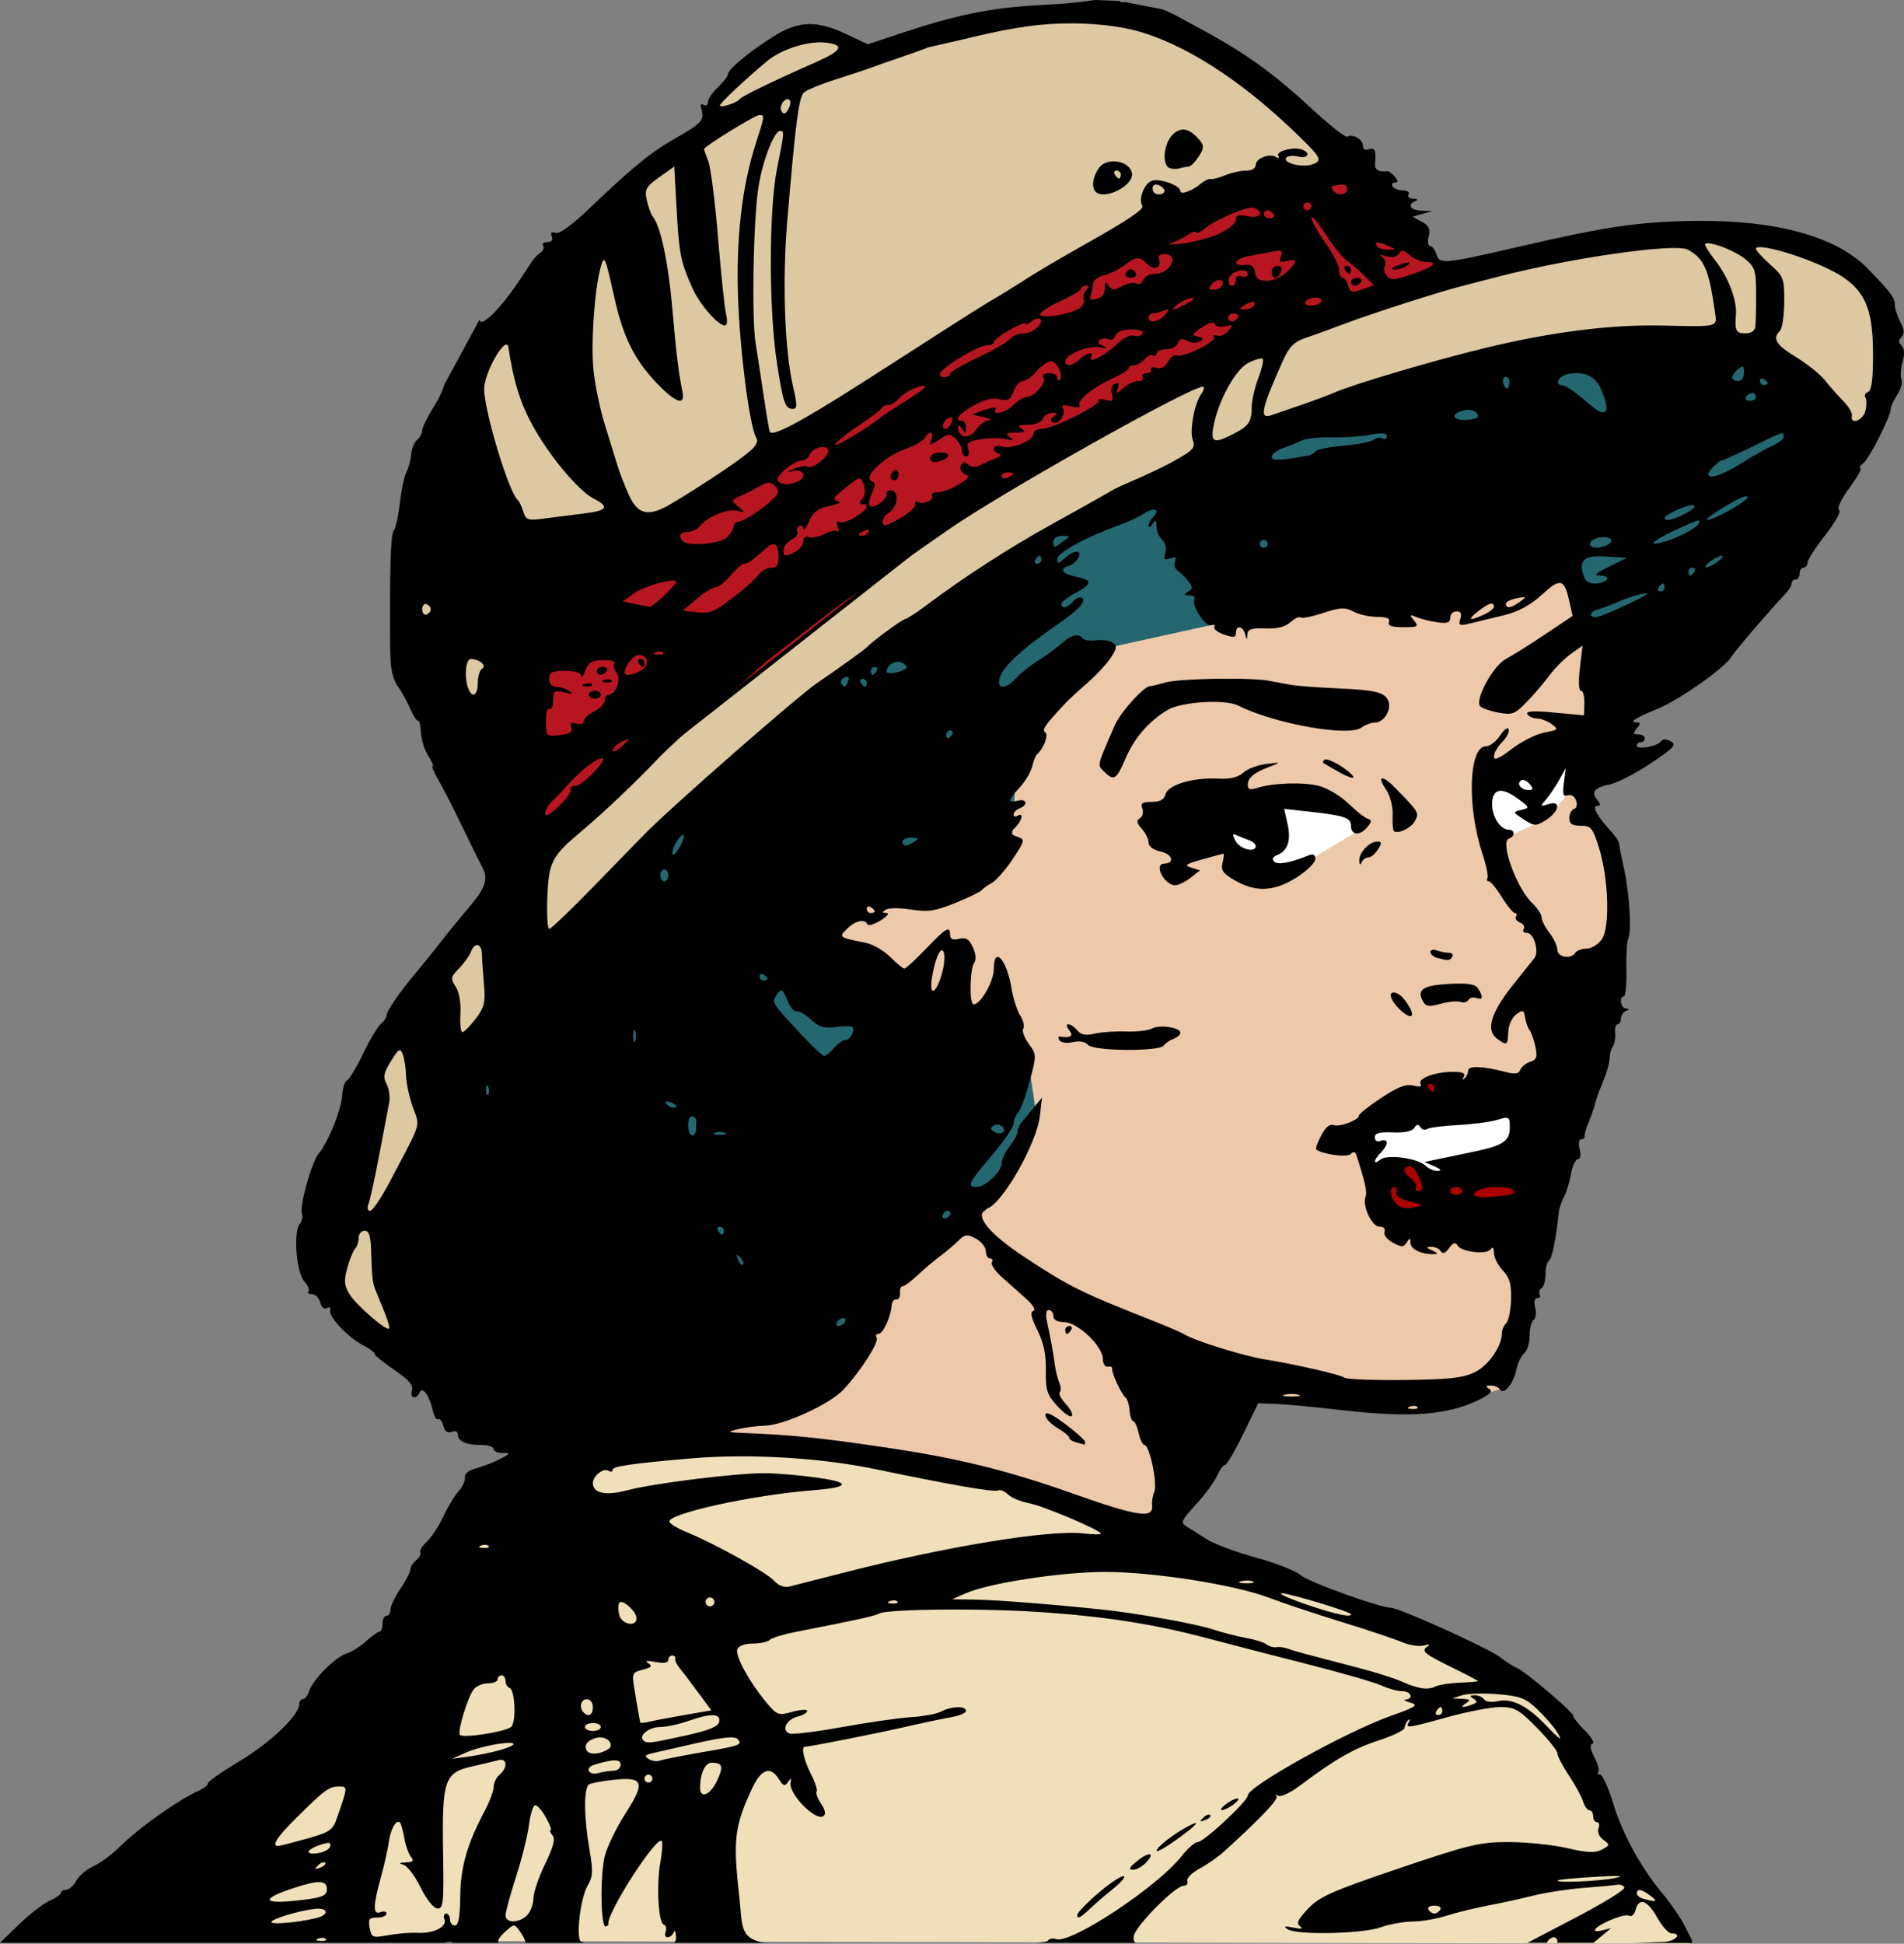
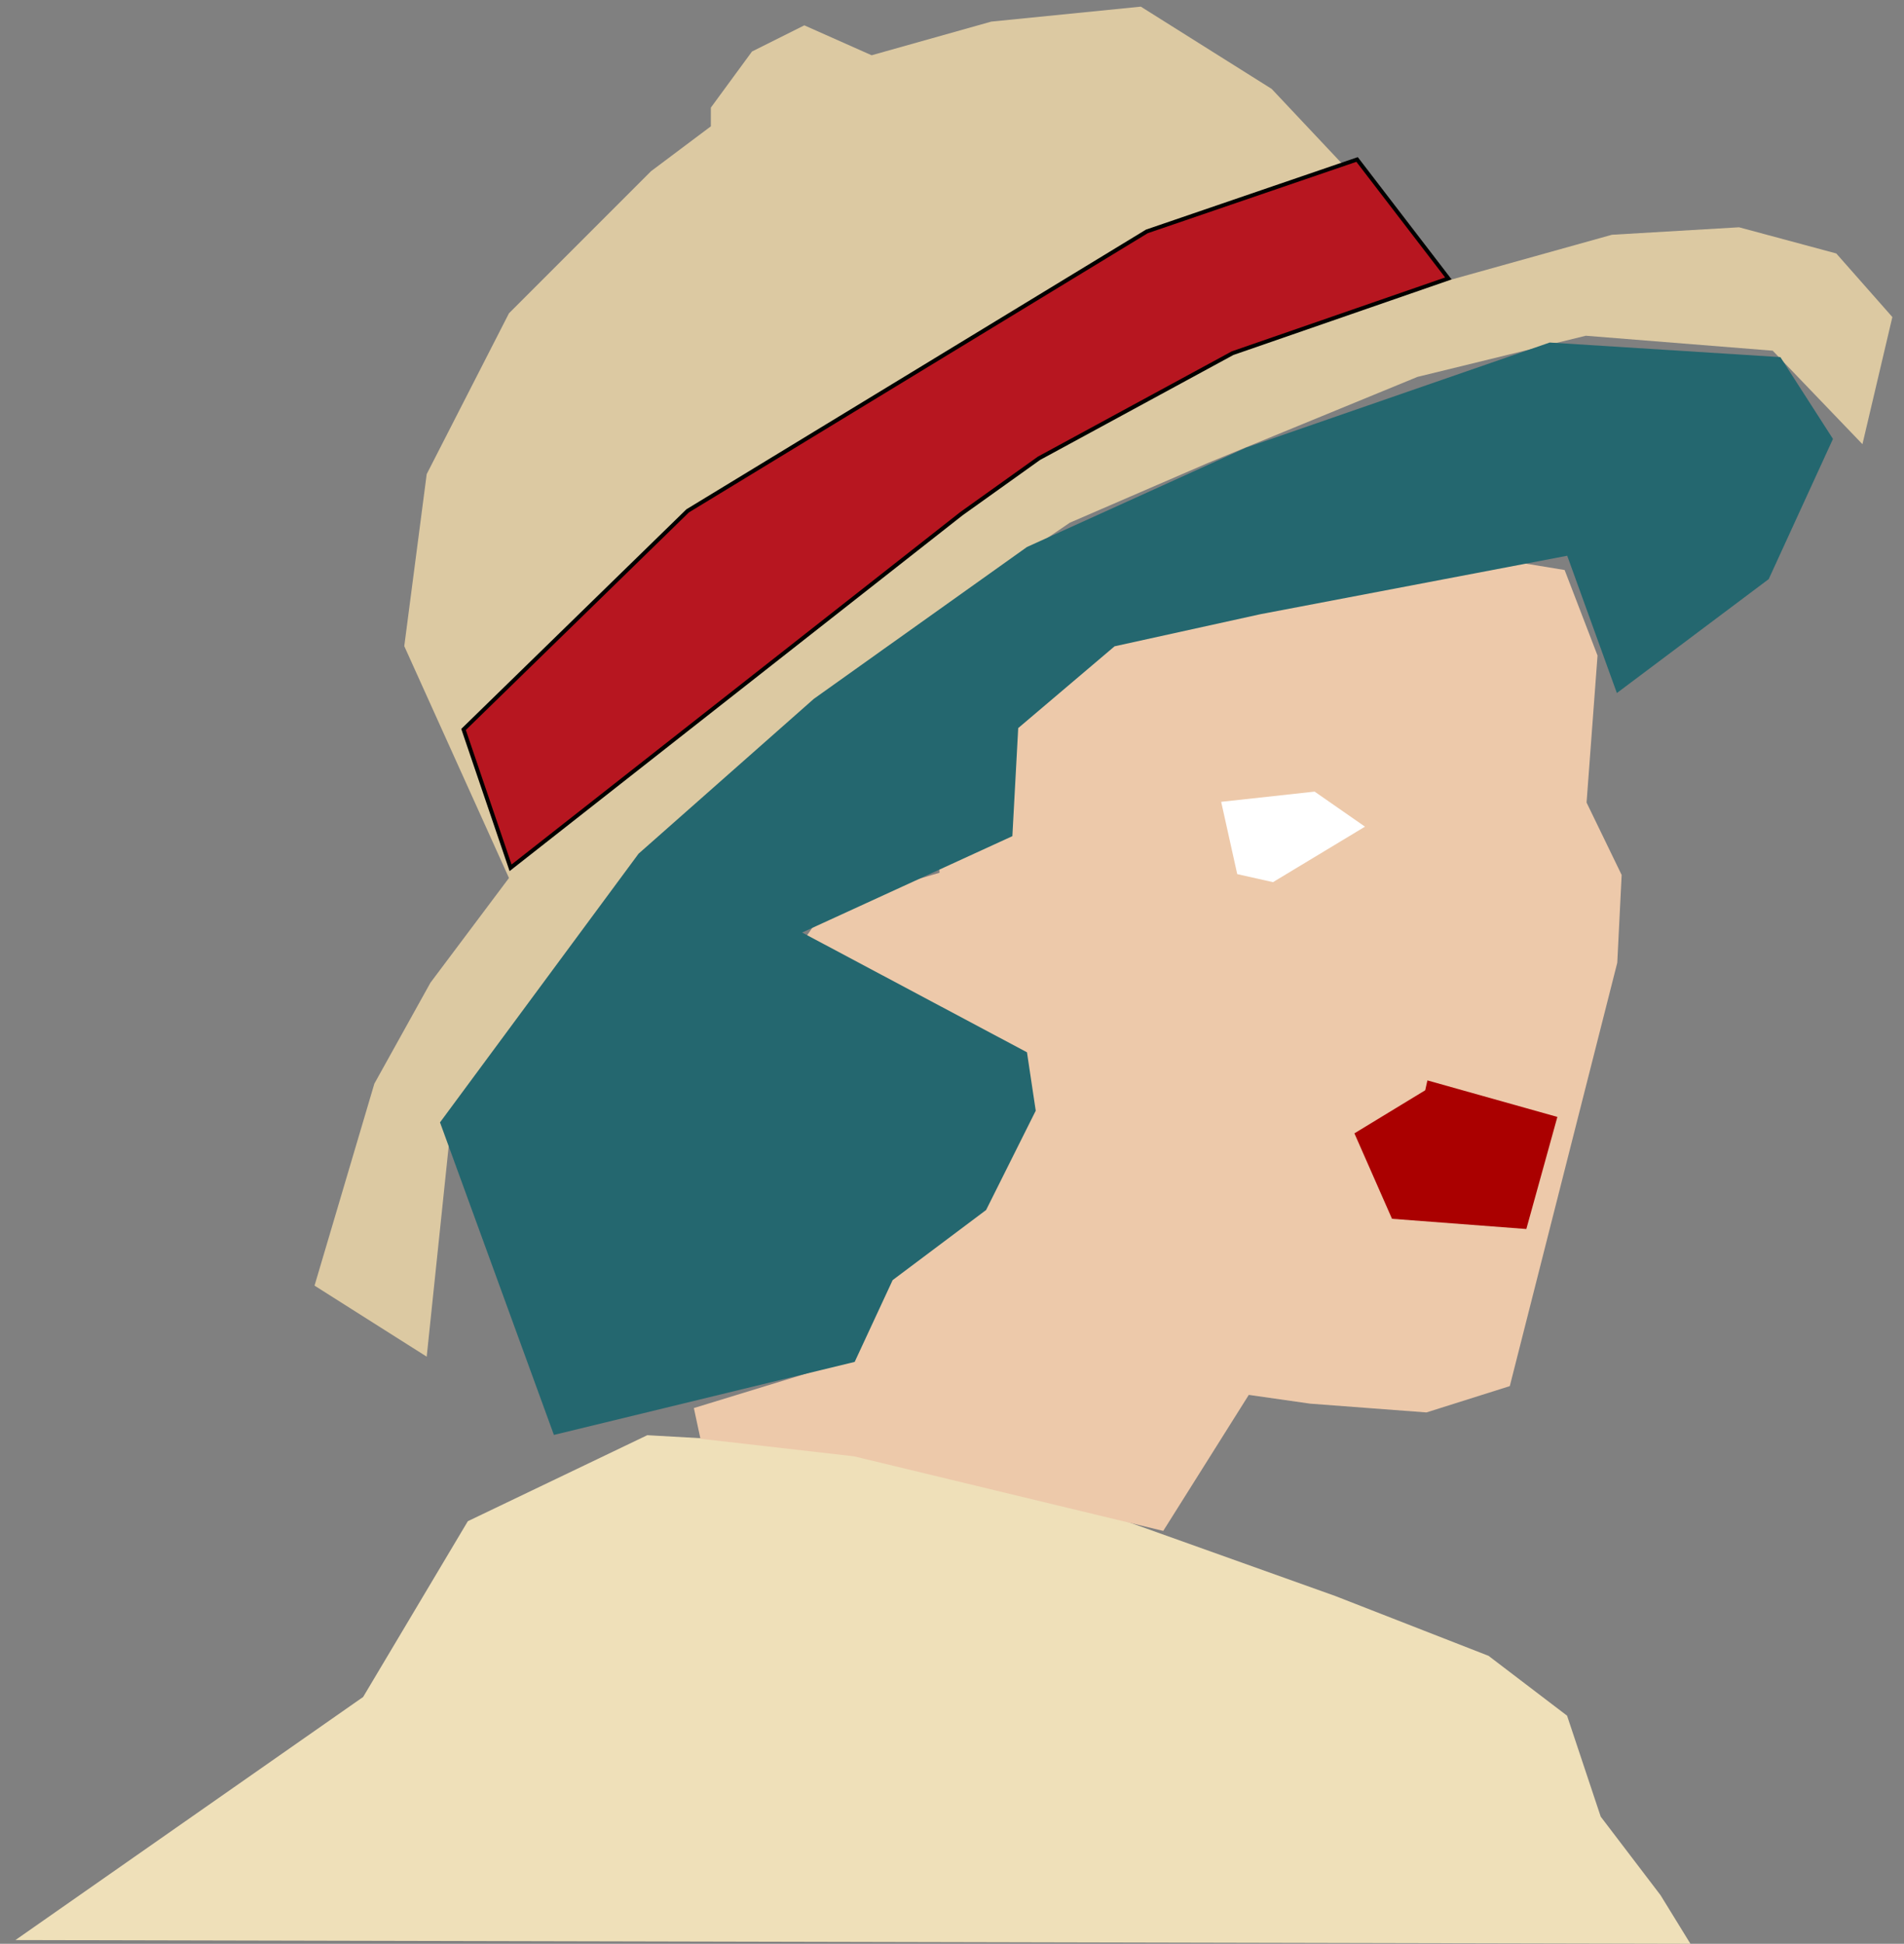
<svg xmlns="http://www.w3.org/2000/svg" xmlns:ns1="http://www.inkscape.org/namespaces/inkscape" xmlns:ns2="http://sodipodi.sourceforge.net/DTD/sodipodi-0.dtd" width="135.372mm" height="138.173mm" viewBox="0 0 479.665 489.591" id="svg5861" version="1.1" ns1:version="0.91 r13725" ns2:docname="safari girl.svg">
  <rect x="0" y="0" width="479.665" height="489.591" fill="#808080" stroke="none" />
  <defs id="defs5863" />
  <ns2:namedview id="base" pagecolor="#ffffff" bordercolor="#666666" borderopacity="1.0" ns1:pageopacity="0.0" ns1:pageshadow="2" ns1:zoom="0.67964075" ns1:cx="348.69371" ns1:cy="144.49181" ns1:document-units="px" ns1:current-layer="layer1" showgrid="false" ns1:window-width="1366" ns1:window-height="705" ns1:window-x="-8" ns1:window-y="-8" ns1:window-maximized="1" fit-margin-top="0" fit-margin-left="0" fit-margin-right="0" fit-margin-bottom="0" />
  <g ns1:label="Layer 1" ns1:groupmode="layer" id="layer1" transform="translate(210.166,-849.115)">
    <path style="fill:#dcc9a2;fill-opacity:1;fill-rule:evenodd;stroke:none;stroke-width:1px;stroke-linecap:butt;stroke-linejoin:miter;stroke-opacity:1" d="m -102.669,1190.824 -28.258,-17.896 15.071,-50.864 14.129,-25.432 19.78,-26.374 -26.374,-58.399 5.652,-43.328 20.722,-40.503 35.793,-35.793 15.071,-11.303 0,-4.71 10.361,-14.129 13.187,-6.593 16.955,7.535 30.141,-8.477 37.677,-3.768 32.967,20.722 45.212,48.038 40.503,-11.303 32.025,-1.884 24.49,6.593 14.129,16.013 -7.535,32.025 -22.606,-23.548 -47.096,-3.768 -42.386,10.361 -52.748,21.664 -34.851,15.071 -47.096,32.025 -24.49,18.838 -38.619,36.735 -45.212,59.341 z" id="path6457" ns1:connector-curvature="0" />
    <path style="fill:#b71620;fill-opacity:1;fill-rule:evenodd;stroke:#000000;stroke-width:1px;stroke-linecap:butt;stroke-linejoin:miter;stroke-opacity:1" d="m -93.387,1032.848 56.451,-55.057 115.689,-70.389 52.966,-18.12 22.998,29.968 -54.36,18.817 -48.784,26.483 -19.514,13.938 -113.598,89.206 z" id="path6455" ns1:connector-curvature="0" />
    <path style="fill:#efe0b9;fill-opacity:1;fill-rule:evenodd;stroke:none;stroke-width:1px;stroke-linecap:butt;stroke-linejoin:miter;stroke-opacity:1" d="m -206.28,1337.764 421.98,0.942 -7.535,-12.245 -15.071,-19.78 -8.477,-25.432 -19.78,-15.071 -38.619,-15.071 -65.934,-23.548 -57.457,-14.129 -49.922,-2.826 -45.212,21.664 -26.374,44.27 z" id="path6459" ns1:connector-curvature="0" />
    <path style="fill:#edc9aa;fill-opacity:1;fill-rule:evenodd;stroke:none;stroke-width:1px;stroke-linecap:butt;stroke-linejoin:miter;stroke-opacity:1" d="m -33.706,1211.501 38.68,4.421 77.912,18.787 21.55,-34.259 15.472,2.21 29.286,2.21 20.997,-6.631 27.076,-106.645 1.105,-22.103 -8.841,-18.235 2.763,-37.022 -8.288,-21.55 -107.75,-17.682 -53.046,43.1 3.315,50.836 -28.181,8.289 -18.787,27.076 49.178,46.415 3.315,7.183 -19.34,14.919 -13.814,20.445 -34.259,10.499 z" id="path6464" ns1:connector-curvature="0" />
    <path style="fill:#aa0000;fill-rule:evenodd;stroke:none;stroke-width:1px;stroke-linecap:butt;stroke-linejoin:miter;stroke-opacity:1" d="m 131.043,1134.575 17.84,-10.851 0.552,-2.483 32.738,9.196 -7.817,28.232 -33.841,-2.575 z" id="path6468" ns1:connector-curvature="0" />
-     <path style="fill:#ffffff;fill-rule:evenodd;stroke:none;stroke-width:1px;stroke-linecap:butt;stroke-linejoin:miter;stroke-opacity:1" d="m 132.897,1133.84 42.21,-6.14 -4.349,14.07 -19.058,4.221 -6.268,-4.093 -10.616,1.535 z" id="path6466" ns1:connector-curvature="0" />
    <path style="fill:#ffffff;fill-rule:evenodd;stroke:none;stroke-width:1px;stroke-linecap:butt;stroke-linejoin:miter;stroke-opacity:1" d="m 97.478,1051.075 4.046,18.208 9.012,2.023 23.174,-13.978 -12.691,-8.828 z" id="path6470" ns1:connector-curvature="0" />
-     <path style="fill:#ffffff;fill-rule:evenodd;stroke:none;stroke-width:1px;stroke-linecap:butt;stroke-linejoin:miter;stroke-opacity:1" d="m 166.816,1061.19 13.058,-6.069 6.253,-7.725 -2.391,-11.035 -20.415,7.909 z" id="path6472" ns1:connector-curvature="0" />
    <path style="fill:#24676f;fill-opacity:1;fill-rule:evenodd;stroke:none;stroke-width:1px;stroke-linecap:butt;stroke-linejoin:miter;stroke-opacity:1" d="m -70.626,1210.534 75.775,-18.392 9.564,-20.599 23.542,-17.656 12.507,-25.013 -2.207,-14.714 -56.648,-30.163 52.969,-24.278 1.471,-27.22 24.278,-20.599 36.784,-8.093 77.247,-14.714 12.507,34.577 38.255,-28.692 16.185,-35.313 -13.242,-20.599 -58.119,-3.678 -76.511,26.485 -55.176,25.013 -53.705,38.255 -44.141,38.991 -50.026,67.683 z" id="path6474" ns1:connector-curvature="0" ns2:nodetypes="ccccccccccccccccccccccc" />
-     <path style="fill:#000000" d="m 65.602,849.115 0,0.002 c -3.272,0.468 -5.233,0.831 -14.234,1.314 -11.995,0.645 -20.618,2.413 -34.795,7.135 l -8.123,2.705 -5.475,-2.59 c -7.426,-3.513 -12.018,-3.344 -18.389,0.682 -6.114,3.863 -11.393,8.259 -11.393,9.488 0,0.49 -1.125,1.949 -2.5,3.24 -1.375,1.292 -2.5,2.971 -2.5,3.732 0,0.761 -0.499,1.077 -1.107,0.701 -0.722,-0.446 -0.904,-0.031 -0.523,1.191 0.809,2.595 -0.043,3.538 -6.486,7.188 -6.198,3.51 -10.803,7.254 -21.588,17.555 -4.607,4.4 -7.743,6.675 -8.699,6.309 -1.014,-0.389 -1.315,-0.108 -0.938,0.875 0.349,0.908 -0.067,1.449 -1.111,1.449 -0.916,0 -1.405,0.421 -1.086,0.938 0.319,0.516 0.01,1.304 -0.689,1.75 -0.699,0.446 -1.721,1.532 -2.271,2.412 -0.55,0.88 -2.195,3.355 -3.656,5.5 l -0.004,0 c -4.224,6.2 -8.789,10.731 -9.291,9.219 -0.033,-0.098 -0.063,-0.204 -0.096,-0.303 l -8.904,16.432 c -0.332,1.345 -1.282,3.414 -2.506,5.338 -1.674,2.632 -3.043,5.388 -3.043,6.127 0,0.739 -0.575,1.82 -1.277,2.402 -0.702,0.583 -1.373,2.237 -1.492,3.676 -0.119,1.439 -0.661,3.444 -1.203,4.457 -0.542,1.013 -1.281,4.477 -1.643,7.697 -0.362,3.22 -1.056,6.363 -1.543,6.984 -0.795,1.013 -1.045,9.121 -0.912,29.699 0.032,4.97 0.55,7.555 1.9,9.5 1.021,1.47 2.472,4.102 3.225,5.85 0.753,1.748 1.612,3.031 1.908,2.852 0.296,-0.18 0.616,1.164 0.711,2.988 0.095,1.824 0.933,4.48 1.863,5.9 0.93,1.42 1.425,2.582 1.098,2.582 -0.327,0 0.269,1.462 1.324,3.25 1.055,1.788 3.764,7.075 6.02,11.75 2.256,4.675 4.532,9.281 5.061,10.236 1.722,3.114 1.029,5.302 -3.289,10.379 -2.337,2.748 -5.6,6.744 -7.25,8.879 -1.65,2.135 -4.35,5.484 -6,7.443 -4.134,4.909 -7.5,9.8 -7.5,10.898 0,0.505 -0.641,1.452 -1.424,2.102 -0.783,0.65 -2.803,4.041 -4.488,7.535 -1.685,3.494 -3.506,6.504 -4.045,6.689 -0.539,0.185 -1.083,1.913 -1.211,3.838 -0.242,3.654 -3.506,11.7 -5.926,14.607 -1.781,2.14 -4.886,13.284 -4.199,15.072 0.284,0.74 0.037,1.925 -0.551,2.633 -1.669,2.011 -0.867,12.243 1.133,14.453 0.944,1.043 1.415,2.197 1.047,2.564 -0.368,0.368 0.028,0.67 0.881,0.67 0.853,0 1.797,0.944 2.1,2.1 0.324,1.241 1.014,1.814 1.684,1.4 0.665,-0.411 1.005,-0.142 0.822,0.652 -0.376,1.637 4.625,6.85 8.428,8.785 1.512,0.77 2.75,1.703 2.75,2.074 0,0.371 2.244,2.206 4.988,4.078 3.653,2.493 4.841,3.875 4.434,5.158 -0.627,1.977 1.133,2.438 1.918,0.502 0.681,-1.679 2.506,0.792 3.309,4.482 0.327,1.504 0.939,2.522 1.359,2.262 0.42,-0.26 1.014,0.481 1.318,1.647 0.369,1.413 1.073,1.919 2.113,1.52 0.942,-0.362 1.561,-0.059 1.561,0.764 0,1.654 2.177,2.576 6.082,2.576 1.605,0 2.918,0.45 2.918,1 0,0.55 1.012,1.006 2.25,1.006 2.06,0.01 2.007,0.132 -0.619,1.502 -1.577,0.823 -4.277,1.87 -6,2.328 -1.934,0.514 -3.035,1.397 -2.881,2.309 0.138,0.812 -0.553,2.349 -1.535,3.416 -0.982,1.066 -2.733,3.965 -3.891,6.439 -1.157,2.475 -3.044,5.347 -4.191,6.383 -1.147,1.036 -1.877,2.223 -1.621,2.637 0.256,0.414 -0.205,1.309 -1.023,1.988 -0.819,0.68 -1.488,1.753 -1.488,2.383 0,0.63 -1.125,2.801 -2.5,4.824 -1.375,2.023 -2.5,4.378 -2.5,5.232 0,0.854 -0.45,1.553 -1,1.553 -0.55,0 -1,0.9 -1,2 0,1.1 -0.342,2 -0.76,2 -0.418,0 -1.915,1.07 -3.324,2.377 -1.41,1.307 -3.656,2.719 -4.99,3.139 -2.839,0.892 -8.51,6.6 -9.426,9.484 -0.349,1.1 -1.055,2 -1.568,2 -0.513,0 -0.932,0.594 -0.932,1.32 0,2.743 -7.373,9.765 -15.041,14.326 -4.378,2.604 -7.959,5.109 -7.959,5.568 0,0.459 -1.012,1.28 -2.25,1.824 -4.998,2.2 -15.322,9.505 -19.855,14.051 -1.983,1.988 -4.997,4.231 -6.699,4.984 -1.702,0.753 -3.644,2.393 -4.314,3.647 -0.671,1.253 -1.819,2.279 -2.551,2.279 -0.732,0 -1.33,0.34 -1.33,0.756 0,0.416 -1.29,1.327 -2.867,2.025 -1.577,0.698 -5.065,3.396 -7.75,5.994 l -4.742,4.588 112.086,0 c 0.036,-0.016 0.044,-0.03 0.086,-0.047 0.361,-0.144 0.756,-0.208 1.104,-0.193 0.319,0.013 0.586,0.099 0.758,0.24 l 11.6,0 c -0.426,-0.545 0.194,-1.477 1.816,-2.945 1.026,-0.927 1.554,-1.391 2,-1.387 0.446,0 0.808,0.476 1.5,1.422 0.775,1.06 1.41,2.293 1.41,2.738 0,0.059 -0.033,0.116 -0.086,0.172 l 14.854,0 c -0.594,-0.17 -0.942,-0.375 -1.039,-0.627 -0.892,-2.324 0.34,-11.046 1.943,-13.76 1.349,-2.283 1.417,-3.648 0.457,-9.162 -1.406,-8.075 -1.454,-15.495 -0.104,-16.33 0.564,-0.349 3.479,-0.888 6.479,-1.197 0.908,-0.094 1.708,-0.152 2.406,-0.168 4.885,-0.112 4.697,1.872 0.301,8.674 -2.148,3.324 -4.463,8.036 -5.145,10.471 -1.282,4.58 -1.141,18.428 0.184,17.986 0.412,-0.138 0.708,-0.362 0.658,-0.5 -0.838,-2.278 12.327,-22.796 13.455,-20.971 0.256,0.414 0.096,2.77 -0.355,5.236 -1.04,5.678 -0.527,15.31 0.84,15.766 0.572,0.191 0.791,0.994 0.488,1.783 -0.303,0.79 -0.09,1.436 0.473,1.436 0.563,0 1.252,-0.562 1.529,-1.25 0.277,-0.688 0.539,-0.237 0.582,1 0.027,0.776 0.008,1.28 -0.518,1.613 l 22.781,0 c -6.394,-1.168 -5.453,-4.263 -6.361,-12.227 -1.558,-13.658 -1.106,-17.298 3.303,-26.678 2.309,-4.912 4.616,-5.705 6.734,-2.312 1.092,1.748 1.517,1.887 2.283,0.75 0.78,-1.158 0.891,-1.136 0.65,0.129 -0.526,2.759 6.214,9.704 8.217,8.467 0.759,-0.469 0.594,-1.449 -0.535,-3.172 -0.899,-1.372 -1.393,-2.736 -1.098,-3.031 0.295,-0.295 -0.344,-2.263 -1.42,-4.373 -1.778,-3.484 -2.556,-6.916 -1.568,-6.916 1.147,0 18.207,-3.373 25.111,-4.965 4.4,-1.014 9.688,-2.131 11.75,-2.484 2.062,-0.353 3.75,-1.071 3.75,-1.596 0,-1.29 -3.657,-1.21 -6.17,0.135 -1.121,0.6 -4.578,1.253 -7.684,1.451 -3.106,0.198 -10.948,1.324 -17.428,2.504 -6.479,1.18 -12.434,1.895 -13.232,1.588 -2.081,-0.798 -0.713,-3.538 2.123,-4.25 1.314,-0.33 2.391,-0.964 2.391,-1.41 0,-0.446 -1.677,-0.349 -3.727,0.217 -3.539,0.977 -3.869,0.861 -6.543,-2.33 -4.29,-5.118 -7.958,-11.824 -7.344,-13.426 0.325,-0.847 1.911,-1.434 3.881,-1.434 1.832,0 3.759,-0.414 4.281,-0.92 0.522,-0.505 3.426,-1.403 6.451,-1.994 15.383,-3.007 20.132,-4.051 21.07,-4.631 1.189,-0.735 11.168,-1.097 22.055,-1.016 6.532,0.049 13.391,0.258 18.875,0.643 16.621,1.165 28.45,3.034 42,6.639 5.225,1.39 16.475,4.298 25,6.463 8.525,2.165 16.917,4.583 18.65,5.375 1.733,0.792 4.096,1.441 5.25,1.441 2.214,0 2.994,1.929 0.85,2.1 -0.688,0.055 -0.136,0.41 1.227,0.789 2.127,0.592 1.411,1.069 -5.057,3.365 -11.108,3.943 -35.92,17.744 -35.92,19.979 0,1.442 -11.09,11.768 -12.639,11.768 -0.702,0 -2.532,1.604 -4.068,3.564 -6.056,7.73 -28.036,22.239 -31.611,20.867 -0.813,-0.312 -1.766,-0.106 -2.115,0.459 -0.111,0.18 -1.194,0.336 -3.082,0.473 l 25.287,0 c -0.6,-0.342 -0.587,-0.851 -0.504,-1.647 0.254,-2.424 10.413,-12.701 12.566,-12.713 0.733,0 1.15,-0.555 0.926,-1.227 -0.224,-0.671 1.153,-2.058 3.061,-3.08 1.907,-1.022 4.641,-2.92 6.074,-4.219 9.308,-8.433 13.951,-13.312 13.326,-14.004 -0.396,-0.439 -0.197,-0.498 0.443,-0.131 0.641,0.367 3.116,-0.799 5.5,-2.59 8.839,-6.64 13.498,-9.309 19.836,-11.365 3.575,-1.16 6.5,-2.584 6.5,-3.166 0,-0.582 0.409,-1.434 0.91,-1.893 0.529,-0.484 0.609,-0.308 0.191,0.418 -0.963,1.673 -0.512,1.614 9.891,-1.264 4.946,-1.368 10.841,-2.486 13.1,-2.486 3.63,0 4.706,0.607 9.258,5.231 2.833,2.877 5.15,5.781 5.15,6.451 0,0.67 1.292,3.152 2.873,5.518 1.581,2.365 3.187,5.313 3.568,6.551 0.381,1.238 1.112,2.25 1.625,2.25 0.513,0 0.934,0.675 0.934,1.5 0,0.825 0.436,1.5 0.969,1.5 0.533,0 0.702,0.696 0.375,1.547 -0.341,0.888 0.175,2.112 1.211,2.869 1.718,1.256 1.7,1.377 -0.357,2.478 -1.68,0.899 -3.63,0.816 -8.742,-0.369 -3.619,-0.839 -10.233,-1.525 -14.697,-1.525 -7.372,0 -9.913,0.607 -27.688,6.629 -16.884,5.72 -20.027,7.114 -22.893,10.148 -2.585,2.737 -3.029,3.722 -2,4.449 0.878,0.62 0.315,0.73 -1.678,0.324 -2.211,-0.451 -2.606,-0.346 -1.5,0.402 2.259,1.529 18.863,1.188 23.5,-0.482 2.2,-0.793 5.8,-1.441 8,-1.451 2.2,-0.01 6.025,-0.659 8.5,-1.453 2.475,-0.794 7.2,-1.953 10.5,-2.576 3.3,-0.623 8.475,-1.755 11.5,-2.516 3.025,-0.76 8.65,-1.624 12.5,-1.922 3.85,-0.298 7.675,-0.656 8.5,-0.797 0.825,-0.141 1.662,0.177 1.859,0.707 0.198,0.53 -5.202,3.872 -12,7.426 l -12.359,6.461 -1.242,0.014 6.129,0 c 4.8e-4,-0.113 0.034,-0.235 0.113,-0.363 0.34,-0.55 1.041,-1 1.559,-1 0.518,0 0.941,0.45 0.941,1 0,0.128 -0.042,0.25 -0.111,0.363 l 9.203,0 2.121,-1.77 2.287,-1.904 -2.252,0.562 c -1.238,0.309 -2.033,0.207 -1.766,-0.225 0.899,-1.454 7.53,-4.137 8.596,-3.478 0.581,0.359 1.303,-0.294 1.605,-1.449 0.371,-1.418 0.984,-2.074 1.764,-1.994 1.003,0.101 2.28,1.419 3.672,3.894 1.236,2.2 2.841,4 3.564,4 2.895,0 1.096,2.01 -1.934,2.16 -1.404,0.07 -4.659,0.146 -7.922,0.203 2.842,0.051 8.596,0.069 15.049,0.066 l 0,-0.746 -1.787,-3.504 c -1.072,-2.101 -3.532,-5.714 -5.467,-8.029 -5.601,-6.704 -10.202,-15.079 -12.584,-22.902 -1.214,-3.987 -2.697,-7.25 -3.293,-7.25 -0.596,0 -0.8,-0.282 -0.455,-0.627 0.345,-0.345 -0.091,-2.014 -0.967,-3.707 -1.064,-2.057 -1.229,-3.2 -0.498,-3.443 0.602,-0.201 -0.238,-1.665 -1.867,-3.258 -1.629,-1.593 -2.963,-3.279 -2.963,-3.744 0,-0.945 -12.445,-11.492 -14.309,-12.127 -0.655,-0.223 -2.587,-1.461 -4.293,-2.754 -2.97,-2.25 -25.289,-12.34 -27.297,-12.34 -2.799,0 -20.904,-6.524 -22.738,-8.193 -1.176,-1.07 -6.271,-3.075 -11.322,-4.455 -5.051,-1.381 -10.671,-3.488 -12.488,-4.682 -1.817,-1.194 -4.079,-2.626 -5.027,-3.184 -1.537,-0.904 -1.277,-1.501 2.393,-5.5 2.264,-2.467 4.669,-5.724 5.344,-7.236 0.675,-1.512 1.578,-2.75 2.006,-2.75 0.428,0 2.476,-3.487 4.553,-7.75 l 3.777,-7.75 4.451,0.148 c 2.448,0.082 9.851,0.776 16.451,1.543 17.037,1.98 26.541,1.319 34.344,-2.393 3.142,-1.494 3.971,-2.303 3,-2.918 -1.045,-0.662 -0.969,-0.853 0.348,-0.865 0.93,-0.01 1.972,0.436 2.314,0.99 0.948,1.533 3.429,-1.425 4.129,-4.924 0.334,-1.67 1.228,-3.554 1.986,-4.184 0.759,-0.63 1.379,-2.638 1.379,-4.463 0,-1.825 0.452,-3.596 1.004,-3.938 0.552,-0.341 0.729,-1.719 0.393,-3.061 -0.387,-1.542 -0.183,-2.438 0.555,-2.438 0.642,0 0.908,-0.42 0.592,-0.932 -0.316,-0.512 -0.118,-1.213 0.441,-1.558 0.559,-0.345 1.016,-1.925 1.016,-3.51 0,-1.585 0.392,-3.123 0.869,-3.418 0.751,-0.464 1.701,-5.118 2.467,-12.082 0.121,-1.1 0.71,-2.9 1.311,-4 0.6,-1.1 1.395,-3.688 1.768,-5.75 0.372,-2.062 1.156,-3.75 1.74,-3.75 0.635,0 0.81,-1.008 0.436,-2.5 -0.362,-1.442 -0.195,-2.5 0.393,-2.5 0.56,0 0.946,-0.338 0.857,-0.75 -0.089,-0.412 0.4,-2.1 1.088,-3.75 0.688,-1.65 1.395,-3.675 1.572,-4.5 0.177,-0.825 0.883,-2.85 1.566,-4.5 1.486,-3.589 2.025,-5.488 2.129,-7.5 0.043,-0.825 0.405,-1.95 0.805,-2.5 0.4,-0.55 0.639,-2.013 0.531,-3.25 -0.108,-1.238 0.179,-2.25 0.637,-2.25 0.458,0 0.832,-0.639 0.832,-1.418 0,-0.779 0.562,-1.643 1.25,-1.92 1,-0.404 1,-0.521 0,-0.584 -1.312,-0.083 -1.799,-3.079 -0.5,-3.078 0.412,2e-4 0.696,-3.037 0.629,-6.75 -0.067,-3.713 0.134,-7.189 0.447,-7.725 0.908,-1.553 0.331,-11.497 -1.016,-17.51 -0.68,-3.034 -1.253,-5.952 -1.273,-6.484 -0.02,-0.533 -1.094,-2.108 -2.385,-3.5 -3.237,-3.491 -4.528,-6.031 -3.064,-6.031 0.853,0 0.84,-0.383 -0.051,-1.457 -1.647,-1.985 -0.692,-3.163 3.193,-3.938 1.799,-0.359 6.382,-2.719 10.186,-5.246 5.947,-3.952 6.665,-4.735 5.131,-5.594 -1.144,-0.64 -2.012,-0.65 -2.416,-0.029 -0.827,1.267 -6.131,2.242 -6.131,1.127 0,-0.474 0.45,-0.861 1,-0.861 0.55,0 1,-0.45 1,-1 0,-0.55 -0.729,-1 -1.621,-1 -1.329,0 -1.399,-0.272 -0.379,-1.5 0.997,-1.201 0.99,-1.5 -0.043,-1.5 -2.115,0 -0.327,-1.155 5.375,-3.473 5.271,-2.143 16.85,-10.291 18.389,-12.941 0.797,-1.373 10.374,-12.55 13.529,-15.789 0.963,-0.988 1.75,-2.247 1.75,-2.797 0,-0.55 0.45,-1 1,-1 0.55,0 1,-0.675 1,-1.5 0,-0.825 0.45,-1.5 1,-1.5 0.55,0 1.002,-0.562 1.002,-1.25 4e-4,-0.688 2.016,-3.818 4.479,-6.955 2.544,-3.24 4.043,-5.972 3.471,-6.326 -0.584,-0.361 0.511,-2.694 2.605,-5.547 1.988,-2.708 3.239,-4.938 2.779,-4.955 -0.459,-0.018 -0.142,-0.58 0.705,-1.25 1.56,-1.234 6.959,-11.925 6.959,-13.779 0,-0.554 0.726,-2.113 1.611,-3.465 0.885,-1.351 1.359,-3.11 1.053,-3.908 -0.306,-0.798 -0.175,-2.78 0.291,-4.406 0.549,-1.913 0.459,-3.344 -0.254,-4.057 -0.798,-0.796 -0.799,-1.405 -0.01,-2.195 0.79,-0.79 0.71,-1.828 -0.293,-3.75 -0.763,-1.462 -1.393,-3.444 -1.393,-4.406 -0.006,-1.694 -1.101,-3.149 -6.807,-9.035 -7.864,-8.113 -23.129,-12.316 -43.699,-12.033 -13.893,0.191 -22.104,1.386 -43.5,6.332 -19.724,4.559 -20.655,4.65 -21.463,2.104 -0.37,-1.165 -1.1,-2.117 -1.623,-2.117 -0.523,0 -0.679,-1.088 -0.346,-2.418 0.468,-1.864 0.072,-2.71 -1.73,-3.689 l -2.338,-1.271 2.5,-0.711 2.5,-0.711 -2.75,-0.1 c -2.83,-0.103 -3.717,-1.543 -1.5,-2.438 0.725,-0.293 0.491,-0.538 -0.559,-0.584 -0.995,-0.043 -1.531,-0.528 -1.191,-1.078 0.34,-0.55 -0.283,-1 -1.383,-1 -1.1,0 -2.277,-0.45 -2.617,-1 -0.34,-0.55 -0.087,-1 0.562,-1 0.892,0 0.883,-0.361 -0.037,-1.469 -0.67,-0.807 -1.511,-1.429 -1.871,-1.381 -2.185,0.289 -3.259,-0.368 -3.104,-1.9 0.334,-3.288 -0.051,-4.189 -1.551,-3.613 -0.922,0.354 -1.5,-10e-4 -1.5,-0.924 0,-1.579 -2.63,-3.062 -3.965,-2.236 -0.431,0.266 -4.553,-3.003 -9.16,-7.266 -9.555,-8.84 -16.673,-13.936 -27.875,-19.953 -1.925,-1.034 -4.4,-2.382 -5.5,-2.996 -1.331,-0.743 -2.712,-1.376 -4.053,-1.885 l -9.631,-1.873 c -0.339,0.3 -0.791,0.16 -1.162,-0.227 z m -4.916,5.895 c 6.569,0.078 12.864,0.937 17.631,2.498 12.306,4.03 25.974,13.255 39.627,26.746 4.785,4.729 5.051,5.448 2.334,6.311 -2.516,0.799 -7.239,-0.413 -6.469,-1.66 0.331,-0.536 1.679,-0.705 2.994,-0.375 2.48,0.622 3.39,-0.841 1.076,-1.729 -2.086,-0.801 -6.734,0.403 -6.02,1.559 0.375,0.606 0.157,0.741 -0.521,0.322 -1.679,-1.038 -5.145,0.294 -5.145,1.977 0,0.851 -0.989,1.434 -2.436,1.434 -1.339,0 -3.702,0.521 -5.25,1.16 -1.548,0.639 -3.208,1.071 -3.689,0.959 -0.481,-0.112 -1.606,0.423 -2.5,1.188 -2.09,1.787 -5.125,2.866 -5.125,1.822 0,-1.362 -5.116,-3.228 -7.113,-2.594 -1.958,0.622 -3.522,4.627 -2.471,6.328 0.512,0.828 -3.42,3.485 -13.916,9.406 -7.84,4.422 -12.601,7.238 -16.5,9.754 -2.475,1.597 -5.762,3.62 -7.305,4.494 -1.542,0.875 -7.472,4.602 -13.176,8.285 -5.704,3.683 -14.965,9.622 -20.58,13.197 -14.987,9.542 -21.95,13.19 -22.389,11.729 -0.203,-0.675 -0.901,-4.829 -1.553,-9.229 -0.651,-4.4 -1.546,-10.22 -1.988,-12.934 -1.049,-6.435 -0.594,-31.257 0.725,-39.566 1.04,-6.548 3.941,-14 5.451,-14 1.085,0 1.064,0.253 -0.789,9.5 -2.061,10.284 -2.088,35.486 -0.051,48.717 1.611,10.465 2.068,11.783 4.082,11.783 1.077,0 1.073,-1.019 -0.023,-5.734 -2.084,-8.963 -2.703,-26.489 -1.459,-41.266 2.081,-24.727 2.887,-31.067 4.139,-32.59 0.493,-0.6 4.163,-2.132 8.156,-3.402 3.993,-1.271 8.16,-2.658 9.26,-3.082 1.1,-0.424 4.25,-1.529 7,-2.455 2.75,-0.926 5.9,-2.063 7,-2.529 11.488,-2.521 15.948,-3.98 25.139,-5.307 3.87,-0.53 7.912,-0.764 11.854,-0.717 z M -3.5,859.773 c 0.622,-0.003 1.215,0.034 1.768,0.115 4.376,0.642 3.57,2.028 -2.824,4.855 -11.363,5.025 -18.759,8.612 -19.25,9.338 -0.633,0.936 -5,2.331 -5,1.598 0,-0.582 6.284,-6.488 11.861,-11.146 3.298,-2.755 9.089,-4.741 13.445,-4.76 z m -8.367,14.33 c 0.225,-0.026 0.444,0.04 0.635,0.23 0.335,0.335 0.181,1.374 -0.344,2.311 -0.7,1.25 -1.154,1.38 -1.705,0.488 -0.654,-1.059 0.437,-2.915 1.414,-3.029 z m -7.039,3.988 c 1.438,0 1.432,0.048 -0.898,7.289 -3.44,10.686 -4.956,23.929 -4.432,38.711 0.481,13.537 2.863,32.04 4.527,35.17 0.687,1.292 0.039,2.326 -2.855,4.557 -3.673,2.832 -11.199,7.791 -18.361,12.098 -5.78,3.476 -8.521,2.949 -10.791,-2.074 -1.057,-2.337 -2.398,-5.825 -2.979,-7.75 -0.581,-1.925 -2.005,-6.541 -3.166,-10.256 -1.161,-3.715 -2.416,-9.79 -2.787,-13.5 -0.679,-6.788 0.238,-20.174 1.764,-25.744 0.948,-3.462 1.148,-3.043 3.451,7.303 2.205,9.904 4.946,15.555 10.35,21.332 4.947,5.288 7.61,6.305 6.854,2.615 -0.997,-4.862 -1.589,-9.726 -2.584,-21.205 -0.989,-11.407 -2.918,-20.503 -4.861,-22.924 -0.495,-0.617 -1.195,-2.501 -1.555,-4.186 -0.582,-2.725 -0.236,-3.361 3.135,-5.764 l 3.789,-2.699 0.594,10.764 c 0.624,11.296 1.011,13.235 3.957,19.809 1.862,4.155 6.458,9.455 8.201,9.455 0.565,0 0.697,-1.166 0.312,-2.75 -0.367,-1.512 -1.279,-10.175 -2.027,-19.25 -0.748,-9.075 -1.851,-17.768 -2.449,-19.316 -0.599,-1.548 -1.088,-2.949 -1.088,-3.111 0,-0.637 12.867,-8.572 13.9,-8.572 z M 88.08,881.75 c -0.981,-0.065 -1.922,0.378 -2.863,1.318 -2.237,2.237 -2.731,7.572 -0.773,8.361 0.688,0.277 1.85,0.313 2.582,0.082 0.733,-0.232 1.734,-0.42 2.227,-0.42 0.492,0 1.634,-1.128 2.537,-2.506 1.352,-2.062 1.414,-2.779 0.355,-4.055 -1.474,-1.777 -2.803,-2.698 -4.064,-2.781 z m -18.023,8.014 c -1.35,0.074 -2.643,0.602 -3.391,1.67 -1.558,2.224 -1.916,4.881 -0.807,5.99 2.186,2.186 9.59,-1.541 9.146,-4.604 -0.295,-2.035 -2.7,-3.179 -4.949,-3.057 z m 1.078,2.328 c 0.582,0 1.059,0.45 1.059,1 0,0.55 -0.199,1 -0.441,1 -0.242,0 -0.719,-0.45 -1.059,-1 -0.34,-0.55 -0.141,-1 0.441,-1 z m 9.938,3.504 c 0.183,0.002 0.393,0.047 0.621,0.135 0.825,0.317 1.5,0.978 1.5,1.469 0,0.491 -0.675,0.893 -1.5,0.893 -0.825,0 -1.5,-0.661 -1.5,-1.469 0,-0.67 0.329,-1.035 0.879,-1.027 z m 46.746,0.014 c 0.979,-0.013 1.375,0.333 1.375,1.07 0,1.613 -2.571,1.916 -3.5,0.412 -0.34,-0.55 -0.479,-1.034 -0.309,-1.076 1.048,-0.26 1.846,-0.398 2.434,-0.406 z m -8.625,4.482 c 0.55,0 1,0.45 1,1 0,0.55 -0.45,1 -1,1 -0.55,0 -1,-0.45 -1,-1 0,-0.55 0.45,-1 1,-1 z m -13.816,1.314 c 0.144,0.005 0.263,0.026 0.357,0.062 2.819,1.082 1.568,2.806 -1.541,2.123 -2.329,-0.512 -3,-0.312 -3,0.895 0,0.859 -1.901,2.419 -4.25,3.486 -2.337,1.062 -6.5,2.178 -9.25,2.482 -2.75,0.304 -4.118,0.297 -3.041,-0.018 1.077,-0.315 2.99,-1.248 4.25,-2.074 1.26,-0.826 2.291,-1.156 2.291,-0.732 0,0.423 0.787,0.12 1.75,-0.676 2.887,-2.387 10.278,-5.63 12.434,-5.549 z m 3.758,0.686 c 0.517,0 1.219,0.45 1.559,1 0.34,0.55 -0.084,1 -0.941,1 -0.857,0 -1.559,-0.45 -1.559,-1 0,-0.55 0.424,-1 0.941,-1 z m 11.158,1.713 c 0.332,-0.125 1.725,1.571 3.371,4.154 1.881,2.953 4.361,6.028 5.512,6.834 1.15,0.806 3.153,2.524 4.449,3.82 l 2.355,2.357 -2.992,1.043 c -2.618,0.913 -3.056,0.795 -3.51,-0.939 -0.285,-1.09 -0.917,-1.982 -1.402,-1.982 -0.486,0 -0.883,-0.899 -0.883,-1.998 0,-1.099 -1.575,-4.19 -3.5,-6.869 -1.925,-2.679 -3.489,-5.493 -3.475,-6.252 0.002,-0.095 0.027,-0.15 0.074,-0.168 z m 16.594,6.4 c 0.497,0 1.43,0.295 2.807,0.887 1.928,0.829 1.921,0.862 -0.191,0.93 -1.205,0.039 -2.469,-0.38 -2.809,-0.93 -0.365,-0.591 -0.304,-0.887 0.193,-0.887 z m 83.08,0.178 c 1.861,-0.067 7.172,2.058 9.49,3.951 2.499,2.041 2.768,2.882 2.787,8.758 0.011,3.575 -0.07,7.287 -0.182,8.25 -0.128,1.109 -1.057,1.75 -2.535,1.75 -2.361,0 -2.703,-0.684 -2.371,-4.764 0.292,-3.596 -1.928,-9.414 -5.172,-13.553 -1.645,-2.099 -2.81,-3.999 -2.586,-4.223 0.106,-0.106 0.303,-0.16 0.568,-0.17 z m 13.361,0.99 c 2.17,0.049 7.147,1.368 12.232,3.361 13.258,5.196 16.133,9.428 16.133,23.74 0,6.292 -0.372,9.072 -1.256,9.367 -0.691,0.231 -0.986,0.858 -0.656,1.393 0.33,0.534 0.324,2.07 -0.014,3.414 -0.609,2.425 -3.913,3.589 -3.389,1.193 0.151,-0.688 -0.846,-2.375 -2.215,-3.75 -1.369,-1.375 -3.412,-3.69 -4.539,-5.143 -1.127,-1.453 -4.385,-4.079 -7.24,-5.836 -5.187,-3.192 -6.12,-4.694 -4.141,-6.674 0.578,-0.578 1.066,-3.858 1.082,-7.289 0.028,-5.912 -0.157,-6.404 -3.551,-9.424 -1.97,-1.752 -3.582,-3.532 -3.582,-3.955 0,-0.288 0.411,-0.415 1.135,-0.398 z m -22.307,0.215 c 1.997,-0.038 3.39,0.086 3.971,0.396 4.128,2.209 5.313,4.873 6.834,15.357 0.625,4.306 1.454,4.078 -13.65,3.771 -12.671,-0.257 -27.722,1.659 -43.982,5.6 -13.419,3.252 -33.806,9.292 -38.5,11.406 -1.1,0.495 -4.7,1.839 -8,2.984 -3.3,1.145 -6.787,2.337 -7.75,2.65 -2.936,0.957 -2.273,-1.912 3.293,-14.227 1.343,-2.972 2.726,-4.36 5.146,-5.168 1.82,-0.608 6.461,-2.289 10.311,-3.736 7.178,-2.699 23.258,-7.862 29.5,-9.471 1.925,-0.496 6.2,-1.601 9.5,-2.453 14.653,-3.786 34.673,-6.948 43.328,-7.111 z m -98.82,0.684 c 0.675,0.06 0.678,0.474 0.322,1.4 -0.54,1.406 -0.253,1.632 1.5,1.174 2.762,-0.722 2.728,0.184 -0.109,2.871 -1.234,1.169 -3.452,2.125 -4.93,2.125 -1.976,0 -2.767,-0.562 -2.992,-2.125 -0.221,-1.536 -0.929,-2.059 -2.553,-1.887 -3.357,0.356 -2.712,-1.491 0.754,-2.16 1.65,-0.319 4.349,-0.84 5.998,-1.158 0.958,-0.185 1.605,-0.276 2.01,-0.24 z m 31.084,0.004 c 0.405,0.059 0.918,0.42 1.676,1.105 1.039,0.941 2.958,1.711 4.262,1.711 1.402,0 1.982,0.354 1.42,0.867 -0.522,0.477 -3.061,1.566 -5.643,2.42 -3.974,1.315 -4.869,1.341 -5.836,0.176 -0.628,-0.757 -0.822,-1.896 -0.43,-2.531 0.393,-0.636 0.094,-1.585 -0.664,-2.109 -0.96,-0.664 -0.656,-0.75 0.998,-0.281 1.515,0.429 2.67,0.196 3.189,-0.645 0.326,-0.528 0.622,-0.772 1.027,-0.713 z m -60.061,0.816 c 1.083,0 1.969,0.584 1.969,1.299 0,1.974 -2.143,3.701 -4.594,3.701 -1.206,0 -2.463,0.703 -2.793,1.562 -0.33,0.86 -1.095,1.258 -1.701,0.883 -0.606,-0.375 -2.214,-0.086 -3.572,0.641 -2.087,1.117 -2.614,1.095 -3.391,-0.133 -0.727,-1.15 -0.922,-1.008 -0.934,0.68 -0.009,1.312 -0.818,2.344 -2.096,2.678 -1.561,0.408 -1.935,0.168 -1.5,-0.965 0.319,-0.83 0.58,-2.139 0.58,-2.908 0,-0.77 1.238,-1.703 2.75,-2.072 1.512,-0.369 3.823,-1.501 5.135,-2.518 2.893,-2.241 3.811,-2.296 5.768,-0.34 1.732,1.732 3.747,0.974 2.947,-1.109 -0.348,-0.906 0.156,-1.398 1.432,-1.398 z m 61.436,2.113 c -0.51,0 -1.592,0.296 -2.967,0.887 -1.319,0.567 -1.489,0.878 -0.5,0.914 0.825,0.03 2.175,-0.381 3,-0.914 0.914,-0.591 0.977,-0.887 0.467,-0.887 z m -32.998,0.887 c -0.808,0 -1.469,0.675 -1.469,1.5 0,0.825 0.401,1.5 0.893,1.5 0.491,0 1.152,-0.675 1.469,-1.5 0.351,-0.914 0.002,-1.5 -0.893,-1.5 z m 17.473,0 c -0.583,0 -0.781,0.45 -0.441,1 0.34,0.55 0.816,1 1.059,1 0.243,0 0.441,-0.45 0.441,-1 0,-0.55 -0.476,-1 -1.059,-1 z m -54.441,0.85 c -0.522,0 -1.112,0.483 -1.309,1.074 -0.197,0.591 0.392,1.076 1.309,1.076 0.917,0 1.506,-0.485 1.309,-1.076 -0.197,-0.591 -0.786,-1.074 -1.309,-1.074 z m 28.074,0.242 c 0.8,-0.028 1.426,0.249 1.426,0.945 0,0.647 -0.675,0.918 -1.5,0.602 -0.914,-0.351 -1.5,-0.002 -1.5,0.893 0,0.808 -0.484,1.469 -1.074,1.469 -0.59,0 -0.922,-0.787 -0.738,-1.75 0.232,-1.218 2.053,-2.112 3.387,-2.158 z m 28.984,1.908 c -0.857,0 -1.559,0.45 -1.559,1 0,0.55 0.424,1 0.941,1 0.517,0 1.219,-0.45 1.559,-1 0.34,-0.55 -0.084,-1 -0.941,-1 z m -34.645,0.572 c 0.689,0.061 1.091,0.61 0.543,1.496 -0.316,0.512 -1.279,0.932 -2.139,0.932 -1.271,0 -1.333,-0.28 -0.328,-1.49 0.484,-0.583 1.094,-0.878 1.613,-0.934 0.108,-0.012 0.212,-0.012 0.311,-0.004 z m -33.715,1.428 c 0.887,0 0.907,0.292 0.078,1.121 -0.612,0.617 -0.896,1.708 -0.621,2.424 0.275,0.716 -0.332,1.746 -1.348,2.289 -2.806,1.502 -9.011,2.457 -9.615,1.48 -0.294,-0.476 1.904,-1.979 4.883,-3.34 2.979,-1.361 5.42,-2.812 5.42,-3.225 0.002,-0.412 0.543,-0.75 1.203,-0.75 z m 57.918,3 c 1.1,0 1.723,0.45 1.383,1 -0.34,0.55 -1.519,1 -2.619,1 -1.1,0 -1.721,-0.45 -1.381,-1 0.34,-0.55 1.517,-1 2.617,-1 z m -31.117,0.037 c 0.825,-0.014 0.21,0.647 -1.365,1.469 -3.647,1.902 -4.572,1.913 -2.076,0.025 1.068,-0.807 2.616,-1.48 3.441,-1.494 z m 15.277,1.014 c 0.478,0 0.614,0.316 0.223,0.949 -0.34,0.55 -1.379,0.994 -2.309,0.984 -1.457,-0.013 -1.484,-0.149 -0.191,-0.984 0.979,-0.633 1.799,-0.949 2.277,-0.949 z m -21.437,1.92 c 0.304,0.018 0.042,0.413 -0.713,1.342 -1.501,1.845 -4.127,2.282 -4.127,0.688 0,-0.55 0.413,-1 0.918,-1 0.505,0 1.742,-0.31 2.75,-0.688 0.605,-0.227 0.99,-0.353 1.172,-0.342 z m 16.719,1.029 c 0.858,0 1.281,0.45 0.941,1 -0.34,0.55 -1.041,1 -1.559,1 -0.518,0 -0.941,-0.45 -0.941,-1 0,-0.55 0.701,-1 1.559,-1 z M 51.5,929.285 c 0.151,0.01 0.274,0.054 0.359,0.139 1.091,1.091 -1.835,3.668 -4.166,3.668 -1.24,0 -2.786,0.638 -3.434,1.418 -0.648,0.78 -4.301,2.886 -8.121,4.678 -3.82,1.792 -6.945,3.627 -6.945,4.08 0,0.453 -0.701,0.824 -1.559,0.824 -0.881,0 -1.263,-0.48 -0.881,-1.098 1.121,-1.814 9.697,-6.902 11.635,-6.902 0.992,0 1.805,-0.368 1.805,-0.816 0,-0.449 1.8,-1.828 4,-3.064 2.2,-1.236 4,-1.938 4,-1.561 0,0.378 0.685,0.116 1.523,-0.58 0.629,-0.522 1.329,-0.814 1.783,-0.785 z m 43.764,1.078 c 0.339,-0.011 0.559,0.12 0.65,0.393 0.208,0.623 1.353,0.872 2.576,0.557 1.98,-0.51 2.061,-0.395 0.793,1.15 -0.776,0.945 -2.037,1.479 -2.803,1.186 -0.766,-0.294 -1.127,-0.107 -0.805,0.414 0.696,1.126 -8.135,5.363 -9.465,4.541 -0.505,-0.312 -1.428,0.387 -2.053,1.555 -0.751,1.403 -1.786,1.952 -3.053,1.621 -1.054,-0.276 -1.664,-0.092 -1.355,0.406 0.308,0.499 -0.167,0.906 -1.057,0.906 -0.89,0 -1.34,0.45 -1,1 0.34,0.55 -0.162,1 -1.113,1 -0.952,0 -2.629,0.787 -3.729,1.75 -1.84,1.612 -1.949,1.616 -1.379,0.051 0.423,-1.162 0.195,-1.537 -0.721,-1.186 -0.801,0.307 -1.119,1.354 -0.791,2.607 0.458,1.75 0.194,2.001 -1.611,1.529 -1.188,-0.311 -1.963,-0.25 -1.725,0.137 0.634,1.027 -11.537,7.142 -14.182,7.125 -1.238,-0.008 -2.25,0.551 -2.25,1.242 0,1.763 -5.547,4.022 -7.979,3.25 -2.155,-0.684 -2.881,1.007 -0.771,1.795 0.782,0.292 0.501,0.725 -0.75,1.156 -1.1,0.379 -2.823,1.132 -3.828,1.674 -1.231,0.662 -2.254,0.63 -3.133,-0.1 -0.962,-0.799 -1.451,-0.705 -1.859,0.359 -0.308,0.803 0.169,1.72 1.076,2.068 1.303,0.5 0.986,1.02 -1.586,2.584 -1.77,1.076 -4.135,1.957 -5.254,1.957 -1.119,0 -1.785,0.402 -1.48,0.895 0.671,1.086 -2.24,2.343 -3.551,1.533 -0.514,-0.318 -0.811,-0.04 -0.66,0.615 0.151,0.655 -1.637,2.277 -3.975,3.604 -3.331,1.891 -4.25,2.091 -4.25,0.932 0,-0.814 0.616,-1.839 1.369,-2.279 2.182,-1.275 2.94,-4.965 1.16,-5.648 -0.935,-0.359 -1.529,-0.03 -1.529,0.846 0,1.547 -3.375,3.797 -4.303,2.869 -0.31,-0.31 -0.037,-1.723 0.607,-3.137 0.906,-1.988 0.897,-2.662 -0.041,-2.975 -2.424,-0.808 2.937,-6.125 8.016,-7.951 2.733,-0.983 5.186,-2.353 5.451,-3.045 0.266,-0.692 0.872,-1.258 1.346,-1.258 0.474,0 0.558,0.787 0.189,1.748 -0.637,1.66 -0.538,1.66 1.975,0.014 2.394,-1.569 2.794,-1.585 4.203,-0.176 0.856,0.856 1.557,2.199 1.557,2.984 0,0.786 0.479,1.43 1.066,1.43 0.587,0 0.801,-0.841 0.475,-1.869 -0.489,-1.541 0.07,-1.973 3.184,-2.471 2.076,-0.332 4.9,-0.352 6.275,-0.045 1.964,0.439 2.178,0.328 1,-0.514 -1.202,-0.859 -0.904,-1.078 1.5,-1.102 2.307,-0.024 2.654,-0.254 1.5,-1 -1.144,-0.739 -0.754,-0.972 1.643,-0.984 1.86,-0.009 3.378,-0.628 3.719,-1.516 0.317,-0.825 1.378,-1.494 2.357,-1.484 1.381,0.012 1.476,0.209 0.424,0.875 -0.824,0.522 -0.967,1.1 -0.363,1.473 1.373,0.849 3.562,-2.003 2.658,-3.465 -0.534,-0.864 0.011,-1.002 1.996,-0.504 1.537,0.386 2.493,0.294 2.182,-0.209 -0.767,-1.241 3.064,-4.421 8.123,-6.742 2.331,-1.069 4.24,-2.281 4.25,-2.693 0.006,-0.412 0.631,-0.75 1.389,-0.75 0.758,0 1.934,-0.669 2.613,-1.488 0.68,-0.819 1.635,-1.243 2.123,-0.941 0.488,0.301 0.887,0.071 0.887,-0.512 0,-0.582 1.076,-1.059 2.393,-1.059 1.316,0 2.659,-0.694 2.984,-1.543 0.442,-1.151 1.056,-1.296 2.412,-0.57 1.001,0.536 2.422,0.601 3.16,0.145 1.031,-0.637 0.902,-0.918 -0.555,-1.215 -1.645,-0.335 -1.509,-0.642 1.029,-2.33 1.185,-0.788 2.081,-1.197 2.646,-1.215 z m -20.404,1.729 c 2.194,0 3.211,0.39 2.791,1.068 -0.363,0.587 -1.338,0.807 -2.168,0.488 -0.891,-0.342 -2.733,0.616 -4.496,2.34 -2.806,2.744 -7.46,4.99 -6.236,3.01 0.915,-1.48 -1.29,-1.03 -2.914,0.594 -1.702,1.702 -3.643,1.981 -3.643,0.525 0,-1.72 5.867,-4.09 8.74,-3.531 2.062,0.401 2.272,0.323 0.826,-0.307 -1.336,-0.582 -1.568,-1.069 -0.75,-1.574 0.651,-0.402 1.636,-0.452 2.189,-0.109 0.554,0.342 1.277,-0.082 1.607,-0.941 0.384,-1 1.845,-1.562 4.053,-1.562 z m -157.518,3.811 c 0.287,-0.04 0.491,0.166 0.57,0.689 1.269,8.413 2.948,13.892 5.959,19.441 4.184,7.711 11.598,16.633 15.5,18.65 4.095,2.118 3.498,3.045 -2.428,3.766 -2.888,0.351 -7.34,0.917 -9.895,1.258 -4.266,0.569 -4.705,0.427 -5.385,-1.748 -0.407,-1.302 -1.022,-2.592 -1.365,-2.867 -2.227,-1.783 -8.492,-22.433 -8.492,-28 -0.001,-3.557 3.986,-10.971 5.535,-11.189 z M 107.471,939.408 c 0.225,-0.016 0.383,0.01 0.459,0.086 0.303,0.303 -0.187,2.489 -1.092,4.857 -0.904,2.368 -1.65,5.642 -1.66,7.273 -0.019,3.764 -0.732,4.801 -4.686,6.826 -4.744,2.43 -5.646,2.141 -5.012,-1.609 1.085,-6.416 5.486,-14.582 8.775,-16.283 1.289,-0.666 2.541,-1.102 3.215,-1.15 z m -52.852,0.684 c 1.501,0 3.196,3.712 2.166,4.742 -0.325,0.325 -0.592,0.065 -0.592,-0.576 0,-0.642 -0.926,-1.166 -2.059,-1.166 -1.199,0 -1.785,0.443 -1.402,1.062 0.794,1.284 -2.311,4.938 -4.195,4.938 -0.74,0 -2.244,0.9 -3.344,2 -2.006,2.006 -5.638,2.84 -4.525,1.039 0.326,-0.528 -0.885,-0.431 -2.691,0.215 l -3.283,1.174 3,0.668 c 1.65,0.367 2.216,0.72 1.258,0.785 -0.958,0.065 -2.303,1.019 -2.99,2.119 -1.732,2.774 -4.793,2.504 -4.752,-0.418 0.008,-0.596 0.451,-0.407 0.984,0.418 0.828,1.282 0.971,1.246 0.984,-0.25 0.008,-0.963 -0.434,-1.75 -0.984,-1.75 -2.146,0 -0.819,-1.734 2.945,-3.85 2.656,-1.492 4.774,-2.009 6.484,-1.58 2.102,0.528 2.71,0.189 3.529,-1.967 0.545,-1.433 1.597,-2.604 2.336,-2.604 0.739,0 2.322,-1.125 3.518,-2.5 1.196,-1.375 2.822,-2.5 3.613,-2.5 z m 174.1,1.354 c 0.378,-0.056 0.475,0.415 0.475,1.523 0,1.22 -0.638,2.123 -1.5,2.123 -0.825,0 -1.5,-0.396 -1.5,-0.879 0,-0.483 0.675,-1.436 1.5,-2.121 0.47,-0.39 0.798,-0.613 1.025,-0.646 z m -41.338,1.666 c 2.988,0.099 4.836,1.572 6.098,4.721 0.829,2.067 1.301,4.097 1.051,4.51 -0.772,1.273 -1.695,0.84 -5.836,-2.729 -2.2,-1.896 -4.601,-3.463 -5.334,-3.484 -2.196,-0.062 -0.691,-2.512 1.764,-2.871 0.818,-0.12 1.568,-0.169 2.258,-0.146 z m -18.289,0.924 c 0.209,-0.022 0.451,0.072 0.705,0.326 l 0,-0.004 c 0.332,0.332 0.415,1.172 0.184,1.867 -0.339,1.02 -0.575,1.019 -1.205,0 -0.625,-1.012 -0.309,-2.125 0.316,-2.189 z m 64.713,0.4 c 0.12,0.02 0.251,0.071 0.389,0.156 0.55,0.34 1,0.816 1,1.059 0,0.243 -0.45,0.441 -1,0.441 -0.55,0 -1,-0.476 -1,-1.059 0,-0.437 0.253,-0.658 0.611,-0.598 z m -211.354,1.869 c 0.194,0.008 0.343,0.052 0.432,0.141 0.226,0.226 -1.905,1.837 -4.734,3.578 -2.83,1.741 -5.665,3.593 -6.301,4.115 -3.195,2.628 -11.654,7.714 -11.654,7.006 0,-0.446 2.588,-2.552 5.75,-4.682 3.163,-2.13 5.901,-4.209 6.084,-4.621 0.183,-0.412 0.915,-0.75 1.627,-0.75 0.712,0 1.893,-0.723 2.625,-1.605 1.218,-1.468 4.816,-3.238 6.172,-3.182 z m 70.449,0.217 c 0.043,0.005 0.073,0.018 0.092,0.037 0.267,0.267 0.038,1.057 -0.51,1.758 -1.686,2.157 -3.021,9.265 -2.172,11.561 0.686,1.856 0.185,2.535 -3.406,4.607 -3.604,2.08 -7.122,3.762 -14.711,7.037 -0.825,0.356 -2.4,1.194 -3.5,1.861 -1.1,0.668 -7.175,4.07 -13.5,7.561 -10.986,6.063 -22.271,13.34 -32,20.639 -2.475,1.857 -4.864,3.406 -5.309,3.443 -0.732,0.06 -8.484,5.766 -9.691,7.133 -0.485,0.549 -7.919,5.89 -12.434,8.934 -4.823,3.251 -37.221,31.619 -43.566,38.147 -1.925,1.98 -7.942,8.157 -13.369,13.726 -5.428,5.569 -10.215,10.127 -10.641,10.127 -0.425,0 -0.633,-3.599 -0.459,-7.996 0.351,-8.888 1.107,-10.354 8.535,-16.561 5.281,-4.412 13.758,-12.448 19.305,-18.299 2.27,-2.395 8.629,-8.218 14.129,-12.941 5.5,-4.724 10.454,-9.065 11.01,-9.646 0.555,-0.582 2.805,-2.443 5,-4.139 2.195,-1.695 6.848,-5.295 10.342,-8 3.494,-2.705 7.42,-5.593 8.725,-6.418 2.304,-1.457 9.951,-6.739 23.562,-16.273 13.527,-9.476 61.887,-36.625 64.568,-36.297 z m 138.352,1.57 c 0.518,0 0.941,0.45 0.941,1 0,0.55 -0.701,1 -1.559,1 -0.858,0 -1.281,-0.45 -0.941,-1 0.34,-0.55 1.041,-1 1.559,-1 z m -71.572,4.252 c 1.417,-0.02 2.514,0.622 2.514,1.654 0,0.434 -1.35,0.828 -3,0.875 -3.393,0.097 -4.022,-1.323 -1.01,-2.279 0.515,-0.164 1.024,-0.243 1.496,-0.25 z m -130.424,1.918 c 0.527,-0.062 0.657,0.394 0.33,1.246 -0.334,0.871 -1.047,1.584 -1.584,1.584 -1.314,0 -0.491,-2.273 1.004,-2.771 0.091,-0.03 0.175,-0.05 0.25,-0.059 z m 209.586,3.986 c 0.385,0.009 0.352,0.343 0.352,0.863 0,0.562 -1.238,1.565 -2.75,2.229 -1.512,0.663 -5.092,2.679 -7.953,4.479 -4.753,2.99 -8.297,4.144 -8.297,2.701 0,-0.728 2.68,-3.428 3.402,-3.428 0.3,0 3.781,-1.575 7.736,-3.5 5.062,-2.463 6.868,-3.358 7.51,-3.344 z m -101.209,0.029 c 1.096,-0.033 1.561,0.21 1.561,0.744 0,0.653 -0.471,0.898 -1.045,0.543 -0.574,-0.355 -1.587,-0.218 -2.25,0.307 -0.663,0.524 -4.081,1.201 -7.596,1.504 -3.515,0.303 -6.665,0.925 -7,1.383 -0.335,0.458 -1.141,0.936 -1.791,1.061 -6.833,1.314 -9.318,1.413 -9.318,0.375 0,-0.634 1.238,-1.601 2.75,-2.148 1.512,-0.548 3.65,-1.428 4.75,-1.957 1.1,-0.529 4.475,-0.896 7.5,-0.812 3.025,0.083 7.412,-0.207 9.75,-0.645 1.147,-0.215 2.032,-0.334 2.689,-0.354 z m -140.674,3.428 c 0.723,-0.042 1.33,0.176 1.516,0.732 0.47,1.411 -3.927,4.991 -5.18,4.217 -0.504,-0.312 -1.972,-0.104 -3.26,0.463 -2.296,1.01 -2.298,1.022 -0.092,0.596 2.598,-0.502 3.157,1.816 0.668,2.771 -2.274,0.873 -4.213,0.749 -4.869,-0.312 -0.677,-1.096 4.12,-5.08 6.117,-5.08 0.768,0 1.638,-0.632 1.934,-1.402 0.432,-1.126 1.96,-1.914 3.166,-1.984 z m 29.793,1.387 c -1.532,0 -2.559,0.564 -2.559,1.406 0,0.917 0.7,1.223 2.016,0.879 3.074,-0.804 3.426,-2.285 0.543,-2.285 z m -11.17,4.383 c -0.12,-0.005 -0.251,0.032 -0.389,0.117 -0.55,0.34 -1,1.041 -1,1.559 0,0.518 0.45,0.941 1,0.941 0.55,0 1,-0.701 1,-1.559 0,-0.643 -0.253,-1.043 -0.611,-1.059 z m 28.111,0.617 c 0.825,0 1.5,0.176 1.5,0.393 0,0.216 -0.675,0.652 -1.5,0.969 -0.825,0.317 -1.5,0.138 -1.5,-0.395 0,-0.533 0.675,-0.967 1.5,-0.967 z M 6.436,969.625 c 0.427,0.052 0.628,0.586 0.98,1.539 0.495,1.338 0.367,2.717 -0.33,3.557 -0.833,1.005 -0.838,1.371 -0.016,1.371 2.037,0 1.171,1.54 -1.879,3.342 -1.651,0.975 -3.446,1.499 -3.988,1.164 -0.587,-0.363 -0.725,0.119 -0.34,1.191 0.356,0.991 0.32,1.508 -0.082,1.148 -0.402,-0.36 -1.879,-0.059 -3.283,0.67 -1.405,0.729 -3.173,1.087 -3.93,0.797 -0.808,-0.31 -1.375,0.122 -1.375,1.045 0,0.865 -0.872,2.038 -1.936,2.607 -2.574,1.378 -3.064,1.309 -3.064,-0.43 0,-0.806 0.912,-1.954 2.027,-2.551 1.115,-0.597 1.784,-1.482 1.484,-1.967 -0.299,-0.484 -0.088,-1.162 0.471,-1.508 0.559,-0.345 1.035,-0.038 1.057,0.682 0.022,0.72 0.65,-0.095 1.396,-1.811 1.055,-2.425 2.216,-3.296 5.211,-3.914 2.353,-0.485 3.157,-0.957 2.066,-1.211 -1.455,-0.339 -1.092,-0.969 1.957,-3.393 2.099,-1.668 3.023,-2.398 3.572,-2.33 z m -22.949,1.043 c 0.558,-0.007 0.995,0.284 1.578,0.867 1.167,1.167 1.092,1.661 -0.498,3.266 -2.324,2.346 -7.532,5.729 -8.873,5.764 -0.55,0.014 -1,0.508 -1,1.098 0,0.589 -0.756,1.827 -1.68,2.75 -1.674,1.674 -9.759,2.407 -11.154,1.012 -1.242,-1.242 -0.675,-2.332 1.211,-2.332 1.033,0 2.43,-0.667 3.105,-1.48 1.972,-2.377 6.784,-4.384 9.244,-3.857 2.191,0.469 2.205,0.431 0.375,-1.057 -1.843,-1.498 -1.829,-1.574 0.5,-2.617 1.319,-0.591 3.522,-1.715 4.896,-2.498 1.06,-0.604 1.737,-0.907 2.295,-0.914 z m 246.156,3.439 c 1.436,-0.026 -0.424,1.503 -4.73,3.889 -2.079,1.152 -4.329,2.088 -5,2.078 -1.387,-0.019 8.269,-5.941 9.73,-5.967 z m -13.406,2.223 c 0.109,0.002 0.202,0.014 0.275,0.039 0.65,0.22 -0.259,1.147 -2.02,2.061 -3.152,1.636 -5.299,2.118 -5.299,1.188 0,-0.858 5.404,-3.31 7.043,-3.287 z m -135.846,1.164 0,0.002 c 0.959,-0.065 1.18,0.619 -0.014,1.812 -0.651,0.651 -1.178,1.655 -1.168,2.232 0.008,0.578 0.451,0.376 0.984,-0.449 0.793,-1.227 0.971,-1.113 0.984,0.627 0.008,1.17 0.644,2.65 1.412,3.287 0.801,0.665 1.16,2.068 0.84,3.291 -0.452,1.727 -0.223,2.002 1.213,1.451 1.306,-0.501 1.623,-0.29 1.203,0.805 -0.313,0.817 -0.026,1.835 0.639,2.262 0.665,0.427 1.855,1.599 2.645,2.604 1.248,1.587 1.248,1.945 0,2.734 -1.169,0.74 -1.1,0.911 0.373,0.924 0.995,0.008 1.556,0.426 1.246,0.928 -0.887,1.435 2.789,7.148 4.246,6.6 0.716,-0.27 1.055,-0.088 0.752,0.402 -0.303,0.49 0.798,1.361 2.447,1.935 2.432,0.848 3,0.772 3,-0.402 0,-2.038 1.759,-1.807 2.311,0.303 0.405,1.55 0.469,1.559 0.572,0.076 0.092,-1.322 1.041,-1.638 4.516,-1.504 2.973,0.115 5.024,-0.396 6.33,-1.578 1.063,-0.962 2.185,-1.499 2.492,-1.191 0.307,0.307 2.885,-0.202 5.73,-1.133 4.411,-1.443 5.54,-1.494 7.668,-0.355 1.373,0.735 4.059,1.334 5.969,1.334 2.438,0 3.323,0.388 2.973,1.301 -0.359,0.936 0.646,1.301 3.592,1.301 3.714,0 3.965,-0.156 2.719,-1.688 -1.222,-1.503 -1.153,-1.596 0.629,-0.848 1.1,0.462 3.462,1.046 5.25,1.297 2.51,0.353 3.25,0.091 3.25,-1.152 0,-0.885 0.704,-1.609 1.566,-1.609 1.086,0 1.383,0.584 0.965,1.902 -0.541,1.705 -0.264,1.82 2.682,1.102 1.808,-0.441 5.613,-1.367 8.455,-2.057 3.489,-0.846 6.547,-2.516 9.414,-5.137 4.68,-4.278 5.623,-4.054 6.908,1.643 l 0.834,3.701 -6.973,4.672 c -3.834,2.57 -8.263,5.349 -9.842,6.174 -3.236,1.69 -7.967,10.461 -6.441,11.941 0.512,0.496 2.615,1.212 4.672,1.59 3.358,0.617 4.074,0.344 7,-2.672 1.793,-1.848 4.369,-4.861 5.725,-6.695 1.355,-1.834 3.789,-4.277 5.408,-5.43 l 2.945,-2.098 -0.668,5.682 c -0.395,3.36 -0.284,5.682 0.273,5.682 0.518,0 0.902,1.395 0.854,3.102 l -0.088,3.103 -7.463,-0.699 c -5.315,-0.498 -7.27,-0.385 -6.787,0.396 0.373,0.603 1.465,1.098 2.428,1.098 0.962,0 2.619,0.635 3.68,1.41 1.81,1.324 1.698,1.453 -1.812,2.111 -2.057,0.386 -5.763,2.246 -8.236,4.135 -3.243,2.476 -4.498,3.003 -4.498,1.889 0,-0.85 0.928,-2.473 2.062,-3.607 1.134,-1.134 1.888,-2.589 1.674,-3.231 -0.214,-0.642 -1.194,0.061 -2.178,1.562 -0.984,1.501 -2.592,2.731 -3.574,2.731 -4.319,0 -4.828,15.039 -0.912,26.953 0.986,3 1.571,5.812 1.301,6.25 -0.271,0.438 -0.121,0.797 0.332,0.797 0.453,0 1.935,1.8 3.295,4 1.36,2.2 2.842,4 3.295,4 0.453,0 0.574,0.402 0.27,0.894 -0.304,0.492 0.147,1.163 1.004,1.492 0.856,0.329 1.278,1.052 0.936,1.605 -0.342,0.554 0.03,1.008 0.828,1.008 1.74,0 3.123,4.714 1.861,6.346 -0.491,0.635 -2.941,3.706 -5.445,6.824 -5.434,6.766 -6.823,11.299 -4.094,13.367 2.595,1.966 2.831,1.84 2.953,-1.576 0.061,-1.718 0.929,-3.639 2,-4.43 1.695,-1.252 1.928,-1.171 2.238,0.785 0.19,1.2 0.701,2.634 1.135,3.184 0.434,0.55 1.093,2.422 1.465,4.162 0.557,2.606 0.329,3.275 -1.293,3.789 -1.082,0.344 -2.209,1.253 -2.504,2.022 -0.408,1.062 -1.327,1.188 -3.842,0.525 -5.529,-1.456 -9.293,-1.59 -9.303,-0.332 -0.003,0.642 -0.413,1.542 -0.914,2 -0.529,0.484 -0.609,0.31 -0.191,-0.416 0.517,-0.899 -0.263,-1.25 -2.775,-1.25 -4.45,0 -8.937,1.682 -8.1,3.037 0.415,0.671 -0.236,0.82 -1.832,0.42 -1.849,-0.464 -3.898,0.323 -8.084,3.102 -3.084,2.048 -5.607,4.038 -5.607,4.422 0,1.169 -4.88,3.001 -6.42,2.41 -0.926,-0.355 -2.034,0.587 -3.086,2.621 -0.903,1.746 -1.496,3.31 -1.318,3.477 1.319,1.228 7.782,2.151 8.697,1.236 0.748,-0.748 1.196,-0.641 1.518,0.357 2.206,6.846 2.718,9.191 2.26,10.385 -0.868,2.262 1.607,7.533 3.537,7.533 1.033,0 1.543,0.538 1.246,1.312 -0.28,0.729 0.652,1.931 2.096,2.703 2.24,1.199 2.727,1.189 3.52,-0.062 0.778,-1.23 0.923,-1.202 0.936,0.18 0.015,1.572 2.887,2.901 6.016,2.783 0.99,-0.037 0.82,-0.349 -0.5,-0.916 -1.63,-0.701 -1.687,-0.873 -0.309,-0.93 0.93,-0.039 2.011,0.447 2.402,1.08 0.491,0.794 1.141,0.564 2.098,-0.744 1.032,-1.412 1.583,-1.579 2.154,-0.654 1.029,1.665 7.458,2.352 8.389,0.896 0.448,-0.701 0.74,-0.346 0.75,0.912 0.008,1.134 1.018,3.137 2.242,4.451 1.73,1.857 2.194,3.483 2.088,7.299 -0.075,2.7 -0.625,5.401 -1.225,6 -0.599,0.599 -1.09,1.719 -1.09,2.488 0,3.306 -3.353,8.143 -6.828,9.852 -2.959,1.455 -6.425,1.836 -17.838,1.961 -7.791,0.085 -14.541,-0.174 -15,-0.576 -0.831,-0.727 -12.216,-3.354 -19.834,-4.576 -5.638,-0.905 -17.641,-4.626 -20.5,-6.356 -0.825,-0.499 -4.65,-2.142 -8.5,-3.652 -17.178,-6.738 -20.569,-8.421 -31.5,-15.625 -9.774,-6.441 -13.274,-11.018 -9.523,-12.457 3.897,-1.496 12.34,-16.425 13.127,-23.213 l 0.539,-4.658 -2.07,2.5 c -1.139,1.375 -2.522,3.043 -3.072,3.707 -0.55,0.664 -1,1.72 -1,2.344 0,0.624 -0.9,2.277 -2,3.676 -1.1,1.399 -2,3.304 -2,4.234 0,2.134 -4.083,6.039 -6.314,6.039 -2.574,0 -2.106,-0.972 3.828,-7.953 3.017,-3.549 5.486,-7.173 5.486,-8.051 0,-0.878 0.494,-2.092 1.1,-2.697 0.606,-0.606 1.919,-4.14 2.916,-7.856 1.79,-6.667 1.787,-6.791 -0.219,-9.504 -1.118,-1.512 -1.736,-3.23 -1.373,-3.816 0.363,-0.587 0.008,-2.092 -0.787,-3.346 -0.795,-1.253 -1.768,-4.285 -2.164,-6.738 -1.185,-7.348 -4.473,-10.981 -4.473,-4.943 0,3.1 -3.309,8.904 -5.076,8.904 -1.149,0 -0.978,-9.074 0.199,-10.584 0.477,-0.612 0.308,-2.257 -0.389,-3.779 -0.959,-2.094 -1.737,-2.575 -3.484,-2.148 -1.587,0.387 -2.25,0.103 -2.25,-0.969 0,-2.41 -0.984,-1.849 -6.094,3.48 -2.637,2.75 -5.079,5 -5.428,5 -0.348,0 -1.947,-1.314 -3.553,-2.92 -1.606,-1.606 -4.385,-3.214 -6.174,-3.574 -6.859,-1.381 -6.869,-1.389 -4.701,-3.557 2.026,-2.026 4.539,-2.568 5.115,-1.102 0.183,0.466 1.684,0.019 3.334,-0.994 1.65,-1.013 2.325,-1.852 1.5,-1.863 -1.176,-0.016 -1.219,-0.199 -0.197,-0.848 0.717,-0.455 3.584,-0.466 6.371,-0.025 4.266,0.674 6.029,0.411 11.145,-1.668 3.342,-1.358 6.325,-2.802 6.629,-3.209 0.304,-0.407 1.453,-1.228 2.553,-1.824 1.1,-0.596 3.46,-3.287 5.244,-5.981 3.154,-4.761 3.186,-4.918 1.174,-5.662 -1.884,-0.697 -1.928,-0.908 -0.494,-2.342 1.736,-1.736 2.164,-3.913 0.576,-2.932 -0.55,0.34 -1,0.19 -1,-0.334 0,-0.524 0.675,-1.211 1.5,-1.527 2.243,-0.861 1.81,-2.534 -0.5,-1.93 -2.638,0.69 -2.523,-0.043 0.523,-3.33 1.388,-1.498 2.808,-3.883 3.154,-5.301 0.346,-1.418 0.899,-2.803 1.227,-3.078 1.662,-1.394 2.978,-4.955 2.045,-5.531 -0.926,-0.572 -0.035,-1.852 5.098,-7.32 0.851,-0.907 3.361,-3.224 5.576,-5.149 2.215,-1.925 4.858,-4.777 5.873,-6.336 1.564,-2.404 1.628,-2.98 0.424,-3.779 -0.781,-0.518 -2.678,-0.779 -4.215,-0.58 -1.537,0.199 -3.025,-0.014 -3.309,-0.473 -0.849,-1.374 -2.896,-0.948 -5.037,1.047 -1.109,1.034 -3.781,3.001 -5.938,4.371 -2.157,1.37 -4.78,3.448 -5.828,4.619 -2.591,2.896 -4.93,2.829 -4.084,-0.119 0.832,-2.899 5.539,-7.247 14.57,-13.461 5.398,-3.714 7.376,-5.89 6.082,-6.689 -0.514,-0.318 -1.492,0.091 -2.172,0.91 -1.351,1.627 -2.99,1.982 -2.99,0.646 0,-0.463 1.575,-1.69 3.5,-2.727 4.292,-2.311 4.407,-3.298 0.479,-4.084 -3.718,-0.744 -4.649,-1.999 -2.086,-2.812 2.147,-0.681 3.684,-3.533 1.904,-3.533 -0.627,0 -1.963,0.744 -2.969,1.654 -1.595,1.443 -1.828,1.458 -1.828,0.117 0,-1.517 7.428,-5.562 15.482,-8.43 2.191,-0.78 5.044,-2.113 6.338,-2.961 0.961,-0.63 1.802,-0.937 2.377,-0.977 z m 137.42,2.721 c 0.333,0.03 0.189,0.38 -0.182,0.98 -0.375,0.607 -2.539,1.948 -4.809,2.979 -2.27,1.031 -5.027,1.865 -6.127,1.865 -1.1,-0.004 0.84,-1.343 4.311,-2.977 4.371,-2.057 6.251,-2.898 6.807,-2.848 z M 8.609,982.545 c 0.232,0.047 0.273,0.24 0.076,0.559 -0.336,0.544 -1.033,0.988 -1.551,0.988 -1.438,0 -1.123,-0.718 0.609,-1.383 0.223,-0.085 0.415,-0.139 0.572,-0.162 0.118,-0.018 0.216,-0.018 0.293,-0.002 z m 48.75,1.547 c 1.192,0 1.979,0.128 1.75,0.283 -0.229,0.156 -1.204,0.884 -2.166,1.621 -1.498,1.147 -1.75,1.106 -1.75,-0.283 0,-0.997 0.834,-1.621 2.166,-1.621 z m 136.217,0.309 c 0.199,-0.01 0.395,-0.009 0.586,0.004 0.509,0.034 0.976,0.154 1.33,0.373 0.503,0.311 0.305,0.951 -0.441,1.424 -1.988,1.259 -5.087,1.078 -4.637,-0.271 0.283,-0.85 1.772,-1.459 3.162,-1.529 z m -85.383,0.691 c 0.55,0 1,0.45 1,1 0,0.55 -0.45,1 -1,1 -0.55,0 -1,-0.45 -1,-1 0,-0.55 0.45,-1 1,-1 z m -123.533,1.076 c 0.845,-0.05 1.258,0.912 1.314,2.924 0.065,2.298 -0.354,3 -1.791,3 -1.032,0 -2.465,0.787 -3.184,1.75 -0.719,0.963 -3.046,3.1 -5.17,4.75 -6.098,4.735 -6.929,5.108 -10.555,4.717 l -3.42,-0.369 3.42,-2.922 c 1.88,-1.607 4.009,-2.924 4.732,-2.924 0.723,-10e-4 2.449,-1.352 3.838,-3.002 1.388,-1.65 2.954,-3 3.479,-3 0.899,0 2.065,-0.82 5.332,-3.75 0.835,-0.749 1.497,-1.144 2.004,-1.174 z m 67.092,2.924 c 0.243,0 0.441,0.45 0.441,1 0,0.55 -0.476,1 -1.059,1 -0.583,0 -0.781,-0.45 -0.441,-1 0.34,-0.55 0.816,-1 1.059,-1 z m 171.824,0 c 0.55,0 0.126,0.659 -0.941,1.467 -1.068,0.807 -2.391,1.469 -2.941,1.469 -0.55,0 -0.126,-0.661 0.941,-1.469 1.068,-0.807 2.391,-1.467 2.941,-1.467 z m -30.699,0.137 c 0.579,0.003 1.22,0.028 1.926,0.076 l 4.891,0.336 -4.5,2.203 c -3.446,1.687 -3.959,2.21 -2.191,2.227 1.281,0.012 2.034,0.467 1.691,1.021 -0.34,0.55 -1.709,1 -3.041,1 -1.768,0 -2.595,-0.696 -3.066,-2.574 -0.791,-3.152 0.237,-4.308 4.291,-4.289 z m 23.375,2.863 c 0.583,0 0.781,0.45 0.441,1 -0.34,0.55 -0.816,1 -1.059,1 -0.243,0 -0.441,-0.45 -0.441,-1 0,-0.55 0.476,-1 1.059,-1 z m -256.797,3.258 c 0.463,0.014 0.738,0.119 0.738,0.338 0,0.259 -1.366,1.806 -3.035,3.438 -1.669,1.631 -3.356,2.913 -3.75,2.848 -0.394,-0.065 -2.063,-0.406 -3.709,-0.758 l -2.992,-0.641 2.992,-2.096 c 2.188,-1.531 7.748,-3.188 9.756,-3.129 z m 249.297,0.742 c 0.243,0 0.441,0.45 0.441,1 0,0.55 -0.476,1 -1.059,1 -0.583,0 -0.781,-0.45 -0.441,-1 0.34,-0.55 0.816,-1 1.059,-1 z m -4.092,2.465 c 0.54,0.075 -0.599,0.774 -3.467,2.135 -8.121,3.855 -9.865,4.426 -10.479,3.434 -0.302,-0.489 0.467,-1.183 1.713,-1.541 1.246,-0.358 3.616,-1.255 5.266,-1.994 1.65,-0.739 4.35,-1.607 6,-1.928 0.255,-0.05 0.466,-0.083 0.633,-0.1 0.146,-0.015 0.257,-0.016 0.334,-0.006 z m -30.883,0.965 c 0.481,0.013 0.079,0.342 -1.045,1.164 -2.198,1.607 -3.539,1.804 -3.539,0.521 0,-0.486 1.228,-1.117 2.73,-1.404 0.958,-0.183 1.565,-0.289 1.854,-0.281 z m -8.139,1.637 c 0.371,0.017 0.555,0.275 0.555,0.773 0,0.462 -1.146,1.362 -2.547,2 -3.736,1.702 -4.292,1.381 -1.453,-0.84 1.687,-1.32 2.827,-1.962 3.445,-1.934 z m -268.586,0.086 c 0.07,10e-4 0.141,0.014 0.215,0.039 0.591,0.197 1.076,0.786 1.076,1.309 0,0.522 -0.485,1.112 -1.076,1.309 -0.591,0.197 -1.074,-0.392 -1.074,-1.309 0,-0.802 0.371,-1.355 0.859,-1.348 z m 59.057,11.971 c 0.347,0.014 0.646,0.105 0.812,0.272 0.332,0.332 -0.258,0.568 -1.312,0.525 -1.165,-0.048 -1.401,-0.284 -0.604,-0.604 0.361,-0.144 0.756,-0.208 1.104,-0.193 z m -5.439,0.877 c 2.347,0 2.944,2.217 0.984,3.65 -1.867,1.365 -4.461,1.821 -4.461,0.783 0,-1.573 2.243,-4.434 3.477,-4.434 z m 0.465,1 c -0.583,0 -0.781,0.45 -0.441,1 0.34,0.55 0.816,1 1.059,1 0.243,0 0.441,-0.45 0.441,-1 0,-0.55 -0.476,-1 -1.059,-1 z m -42.691,0.016 c 2.171,0.027 4.094,1.653 2.857,2.418 -0.609,0.376 -1.107,2.007 -1.107,3.625 0,3.157 -1.398,3.951 -2.393,1.359 -1.068,-2.783 -0.666,-7.418 0.643,-7.402 z m 33.266,0.281 c 1.952,-0.055 3.224,0.316 2.896,0.846 -0.321,0.52 -0.065,1.57 0.57,2.336 1.263,1.522 -0.198,5.521 -2.018,5.521 -0.531,0 -0.965,0.65 -0.965,1.445 0,0.795 -1.238,2.062 -2.75,2.816 -1.512,0.754 -2.654,1.857 -2.535,2.451 0.123,0.615 -0.638,0.859 -1.764,0.564 -1.464,-0.383 -1.831,-0.127 -1.404,0.984 0.43,1.121 -0.299,1.606 -2.869,1.906 -3.389,0.396 -3.448,0.34 -3.5,-3.402 -0.029,-2.126 0.361,-3.55 0.885,-3.227 0.516,0.319 0.938,-0.623 0.938,-2.09 0,-2.398 0.278,-2.602 2.75,-2.027 2.04,0.474 2.363,0.376 1.25,-0.377 -0.825,-0.558 -2.288,-1.019 -3.25,-1.029 -1.078,-0.01 -1.75,-0.783 -1.75,-2.016 0,-1.667 0.667,-2 4,-2 2.491,0 4.029,0.471 4.078,1.25 0.043,0.688 0.501,0.101 1.018,-1.303 0.748,-2.035 1.646,-2.571 4.42,-2.65 z m 74.232,0.412 c 0.446,-0.025 0.882,0.062 1.256,0.293 0.791,0.489 1.226,1.082 0.967,1.318 -1.154,1.054 -4.971,1.722 -4.971,0.869 0,-1.307 1.411,-2.404 2.748,-2.48 z m -74.189,1.291 c -0.857,0 -1.559,0.45 -1.559,1 0,0.55 0.424,1 0.941,1 0.517,0 1.219,-0.45 1.559,-1 0.34,-0.55 -0.084,-1 -0.941,-1 z m 68.5,0 c 0.583,0 0.781,0.45 0.441,1 -0.34,0.55 -0.816,1 -1.059,1 -0.243,0 -0.441,-0.45 -0.441,-1 0,-0.55 0.476,-1 1.059,-1 z m -7.008,2.504 c 0.472,-0.027 0.569,0.322 0.291,1.047 -0.645,1.68 -1.011,1.793 -1.777,0.553 -0.304,-0.492 0.097,-1.145 0.891,-1.449 0.241,-0.092 0.438,-0.141 0.596,-0.15 z m 96.859,0.467 c -6.685,-0.035 -14.507,0.321 -16.68,0.951 -1.798,0.522 -3.521,0.939 -3.83,0.926 -1.51,-0.063 -7.468,6.528 -8.922,9.869 -4.59,10.55 -4.438,9.894 -2.684,11.648 2.449,2.448 3.089,2.073 5.305,-3.115 2.244,-5.253 5.771,-9.382 10.535,-12.33 3.469,-2.147 14.585,-2.873 17.957,-1.172 9.037,4.559 27.783,7.913 31.014,5.551 0.978,-0.715 2.575,-1.299 3.551,-1.299 2.104,0 4.074,-3.234 3.262,-5.352 -0.865,-2.255 -3.068,-2.808 -12.918,-3.25 -4.95,-0.222 -10.238,-0.627 -11.75,-0.9 -1.512,-0.274 -3.987,-0.733 -5.5,-1.02 -1.728,-0.327 -5.329,-0.487 -9.34,-0.508 z m -92.969,0.029 c 0.582,0 1.059,0.45 1.059,1 0,0.55 -0.199,1 -0.441,1 -0.242,0 -0.719,-0.45 -1.059,-1 -0.34,-0.55 -0.141,-1 0.441,-1 z m -64.025,0.123 c -0.347,-0.014 -0.743,0.049 -1.104,0.193 -0.798,0.319 -0.561,0.555 0.604,0.604 1.054,0.043 1.645,-0.193 1.312,-0.525 -0.166,-0.166 -0.465,-0.257 -0.812,-0.272 z m -5,1 c -0.347,-0.014 -0.743,0.049 -1.104,0.193 -0.798,0.319 -0.561,0.555 0.604,0.604 1.054,0.043 1.645,-0.193 1.312,-0.525 -0.166,-0.166 -0.465,-0.257 -0.812,-0.272 z m 1.584,1.877 c -0.825,0 -1.5,0.45 -1.5,1 0,0.55 0.675,1 1.5,1 0.825,0 1.5,-0.45 1.5,-1 0,-0.55 -0.675,-1 -1.5,-1 z m 89.559,10 c 0.583,0 0.781,0.45 0.441,1 -0.34,0.55 -0.816,1 -1.059,1 -0.243,0 -0.441,-0.45 -0.441,-1 0,-0.55 0.476,-1 1.059,-1 z m -81.1,2.201 c 0.027,0.01 0.041,0.019 0.041,0.041 0,0.172 -0.9,1.083 -2,2.025 -1.1,0.942 -2,1.283 -2,0.758 0,-0.525 0.9,-1.437 2,-2.025 0.963,-0.515 1.772,-0.841 1.959,-0.799 z m -6.639,4.799 c 1.71,0 -4.851,6.857 -6.629,6.928 -0.995,0.04 -1.575,0.451 -1.289,0.914 0.286,0.463 -1.038,2.35 -2.941,4.195 -2.199,2.131 -3.461,2.817 -3.461,1.881 0,-0.811 0.787,-2.206 1.75,-3.1 0.963,-0.894 2.899,-2.931 4.303,-4.527 2.793,-3.175 6.888,-6.291 8.268,-6.291 z m 182.281,0.314 c -0.164,0 -0.289,0.039 -0.365,0.115 -0.313,0.313 -0.381,0.683 -0.152,0.82 0.229,0.138 1.766,1.025 3.416,1.973 3.532,2.029 5.211,2.299 3.283,0.527 -1.953,-1.794 -5.033,-3.457 -6.182,-3.436 z m -12.225,0.846 c -0.407,0.01 -1.311,0.114 -2.752,0.287 -2.131,0.257 -4.733,1.245 -5.783,2.195 -1.315,1.19 -3.292,1.656 -6.352,1.498 -6.271,-0.325 -12.598,1.555 -13.219,3.928 -0.357,1.365 -1.382,1.932 -3.496,1.932 -2.382,0 -2.86,0.339 -2.35,1.67 0.352,0.918 0.083,2.017 -0.602,2.439 -0.952,0.588 -0.844,1.212 0.465,2.658 0.941,1.039 1.711,2.605 1.711,3.48 0,0.962 1.208,1.859 3.053,2.264 2.996,0.658 3.647,2.944 0.863,3.033 -2.72,0.087 0.035,5.455 2.799,5.455 0.808,0 2.548,-0.849 3.867,-1.887 l 2.398,-1.885 -2.24,-0.67 c -1.874,-0.56 -1.424,-0.899 2.76,-2.07 2.75,-0.77 5.16,-1.421 5.357,-1.445 0.197,-0.024 0.097,1 -0.223,2.275 -0.477,1.901 0.088,2.707 3.141,4.476 l 0.002,0 c 5.237,3.036 9.885,2.805 15.527,-0.773 2.583,-1.638 4.695,-3.711 4.695,-4.607 0,-1.156 -0.508,-1.423 -1.75,-0.918 -4.606,1.872 -7.729,2.425 -8.627,1.527 -0.61,-0.61 -0.342,-1.195 0.738,-1.609 2.694,-1.034 3.591,-3.69 2.652,-7.85 l -0.857,-3.805 6.172,0.682 c 9.123,1.007 10.672,1.538 10.672,3.666 0,2.336 2.283,2.465 4.127,0.231 1.149,-1.393 1.153,-1.738 0.019,-2.119 -0.744,-0.25 -2.911,-1.968 -4.814,-3.816 -1.903,-1.849 -5.188,-3.826 -7.301,-4.394 -3.912,-1.053 -11.717,-0.805 -15.781,0.502 -1.652,0.531 -2.25,0.326 -2.25,-0.771 0,-1.816 1.534,-3.102 5.5,-4.613 1.86,-0.709 2.556,-0.977 1.877,-0.965 z m 72.732,1.34 -0.482,3.689 c -0.379,2.901 -0.178,3.575 0.938,3.147 0.805,-0.309 1.717,0.233 2.107,1.25 0.403,1.05 0.198,1.957 -0.492,2.188 -0.649,0.216 -1.18,1.254 -1.18,2.309 0,1.443 0.708,1.918 2.863,1.918 2.592,0 3.025,0.517 4.584,5.475 2.457,7.812 2.835,20.25 0.703,23.188 -0.908,1.251 -2.637,2.29 -3.842,2.307 -1.205,0.017 -2.469,0.481 -2.809,1.031 -1.059,1.714 -4.497,1.143 -4.521,-0.75 -0.012,-0.963 -0.903,-2.875 -1.979,-4.25 -1.075,-1.375 -1.967,-3.125 -1.979,-3.887 -0.012,-0.762 -1.034,-2.34 -2.271,-3.508 -4.003,-3.776 -8.306,-15.588 -5.963,-16.369 1.607,-0.536 1.559,-2.236 -0.064,-2.236 -2.1,0 -4.226,-3.297 -4.188,-6.494 0.047,-3.877 2.397,-4.355 6.496,-1.324 3.033,2.243 3.058,2.325 0.879,2.84 -2.208,0.521 -2.198,0.559 0.588,2.385 2.607,1.708 3.036,1.732 5.416,0.293 3.501,-2.117 4.183,-5.178 0.928,-4.164 -2.217,0.691 -2.255,0.63 -0.717,-1.152 0.894,-1.036 2.381,-3.233 3.305,-4.883 z m -46.27,2.584 c -0.479,0.062 -0.263,0.962 0.898,2.666 1.048,1.537 1.82,4.293 1.752,6.25 -0.066,1.925 0.022,3.795 0.195,4.156 0.598,1.242 4.379,-0.409 5.428,-2.369 1.095,-2.046 0.985,-2.228 -5.01,-8.344 -1.613,-1.646 -2.785,-2.421 -3.264,-2.359 z m 35.479,0.397 c 0.512,0.027 1.182,0.415 1.691,1.029 1.005,1.211 0.943,1.49 -0.328,1.49 -1.867,0 -3.087,-1.631 -1.811,-2.42 0.124,-0.077 0.277,-0.108 0.447,-0.1 z m -72.783,13.689 c 0.142,0.015 0.347,0.09 0.617,0.213 0.741,0.338 2.135,0.893 3.098,1.232 0.963,0.34 1.75,1.014 1.75,1.5 0,1.784 -3.965,0.821 -5.062,-1.23 -0.681,-1.273 -0.828,-1.76 -0.402,-1.715 z m -138.719,0.094 c 0.074,0.021 0.115,0.099 0.115,0.236 -0.007,1.766 -2.857,6.138 -2.896,4.441 -0.019,-0.857 0.626,-2.432 1.434,-3.5 0.606,-0.801 1.125,-1.241 1.348,-1.178 z m 57.434,0.752 c 1.819,0.012 1.963,0.201 0.75,0.984 -1.939,1.253 -3,1.253 -3,0 0,-0.55 1.012,-0.994 2.25,-0.984 z m 117.33,0.984 c -1.987,0 -4.597,2.794 -4.502,4.82 0.049,1.04 0.271,1.204 0.584,0.43 0.277,-0.688 1.033,-1.25 1.68,-1.25 0.647,0 1.739,-0.9 2.426,-2 1.032,-1.652 0.999,-2 -0.188,-2 z m -179.58,7 c 0.55,0 1,0.675 1,1.5 0,0.825 -0.45,1.5 -1,1.5 -0.55,0 -1,-0.675 -1,-1.5 0,-0.825 0.45,-1.5 1,-1.5 z m 51.611,9.344 c 0.12,0.02 0.251,0.071 0.389,0.156 0.55,0.34 1,0.816 1,1.059 0,0.243 -0.45,0.441 -1,0.441 -0.55,0 -1,-0.476 -1,-1.059 0,-0.437 0.253,-0.658 0.611,-0.598 z m -98.836,9.713 c 0.662,-0.066 1.239,0.693 1.271,2.193 0.026,1.238 0.26,4.672 0.518,7.633 0.405,4.65 0.118,5.843 -2.1,8.75 -1.412,1.851 -2.913,3.367 -3.336,3.367 -0.423,0 -0.645,-2.075 -0.496,-4.609 0.164,-2.792 -0.308,-5.49 -1.197,-6.848 -1.342,-2.048 -1.265,-2.445 0.879,-4.641 1.29,-1.321 2.633,-3.19 2.984,-4.152 0.398,-1.09 0.962,-1.642 1.477,-1.693 z m 241.191,1.182 c -0.567,-0.06 -0.967,0.154 -0.967,0.58 0,0.569 0.787,1.24 1.75,1.492 2.874,0.751 3.106,0.732 3.75,-0.31 0.34,-0.55 -0.047,-1 -0.859,-1 -0.812,0 -2.189,-0.274 -3.059,-0.607 -0.217,-0.083 -0.426,-0.134 -0.615,-0.154 z m -124.037,0.133 c 0.708,-0.016 0.934,2.421 0.088,5.562 -1.371,5.092 -3.231,6.414 -2.666,1.895 0.229,-1.831 0.844,-4.418 1.367,-5.75 0.466,-1.186 0.889,-1.7 1.211,-1.707 z m -45.318,5.973 c 0.12,0.02 0.251,0.071 0.389,0.156 0.55,0.34 1,0.816 1,1.059 0,0.243 -0.45,0.441 -1,0.441 -0.55,0 -1,-0.476 -1,-1.059 0,-0.437 0.253,-0.658 0.611,-0.598 z m 176.219,2.42 c -0.843,-0.012 -1.842,0.014 -3.023,0.072 -6.583,0.326 -8.283,1.406 -6.744,4.281 0.777,1.452 1.493,1.569 4.521,0.732 1.979,-0.546 4.217,-0.757 4.975,-0.467 0.757,0.291 1.662,0.069 2.01,-0.494 0.348,-0.564 1.264,-0.783 2.033,-0.488 1.615,0.62 1.773,-0.261 0.428,-2.389 -0.531,-0.84 -1.67,-1.212 -4.199,-1.248 z m -171.301,1.723 c 0.398,0.066 0.767,0.814 1.436,2.428 0.72,1.739 1.769,3.008 2.332,2.82 0.563,-0.188 2.189,0.738 3.613,2.059 2.058,1.907 3.347,2.301 6.277,1.908 2.028,-0.272 3.908,-0.272 4.18,0 0.82,0.82 -0.497,3.299 -1.752,3.299 -0.644,0 -1.941,0.9 -2.883,2 -0.942,1.1 -2.055,1.985 -2.473,1.967 -0.418,-0.017 -3.01,-2.442 -5.76,-5.389 -7.577,-8.119 -7.568,-8.104 -6.111,-10.096 0.503,-0.687 0.831,-1.047 1.141,-0.996 z m 154.221,0.529 c -1.391,-0.028 -0.764,1.971 1.25,3.984 2.72,2.72 4.337,2.573 2.758,-0.25 -1.327,-2.373 -2.761,-3.708 -4.008,-3.734 z m -81.996,7.984 c -0.558,0 -0.448,0.663 0.246,1.5 1.222,1.473 0.365,2.061 -2.324,1.594 -0.453,-0.079 -0.523,0.344 -0.154,0.94 0.378,0.612 1.864,0.821 3.414,0.48 1.695,-0.372 3.157,-0.108 3.82,0.691 1.306,1.573 18.03,1.717 19.066,0.164 0.373,-0.558 1.465,-1.307 2.428,-1.662 0.963,-0.355 1.75,-1.056 1.75,-1.559 0,-1.346 -5.206,-2.109 -7.18,-1.053 -0.935,0.5 -3.864,0.83 -6.51,0.734 -2.646,-0.096 -6.202,0.149 -7.902,0.543 -2.238,0.518 -3.443,0.29 -4.371,-0.828 -0.705,-0.85 -1.733,-1.545 -2.283,-1.545 z m -109.287,1.461 c 0.06,0.023 0.126,0.117 0.195,0.289 0.277,0.688 0.277,1.812 0,2.5 -0.277,0.688 -0.504,0.125 -0.504,-1.25 0,-1.031 0.128,-1.607 0.309,-1.539 z m -59.07,5.082 c 0.262,0.044 0.464,0.413 0.713,1.047 0.412,1.051 0.781,3.424 0.82,5.275 0.039,1.851 0.807,5.451 1.707,8 1.83,5.183 2.471,3.115 -5.9,18.996 -2.069,3.926 -4.253,7.139 -4.855,7.139 -0.64,0 -0.807,-0.726 -0.4,-1.75 0.382,-0.963 1.589,-6.475 2.68,-12.25 1.091,-5.775 2.219,-11.685 2.508,-13.135 0.289,-1.449 0.005,-3.606 -0.629,-4.791 -0.952,-1.778 -0.762,-2.788 1.084,-5.775 1.238,-2.003 1.837,-2.829 2.273,-2.756 z m 259.545,8.457 c 0.582,0 1.059,0.45 1.059,1 0,0.55 -0.199,1 -0.441,1 -0.242,0 -0.719,-0.45 -1.059,-1 -0.34,-0.55 -0.141,-1 0.441,-1 z m -237.578,0.346 c 0.091,0.014 0.201,0.168 0.32,0.467 0.289,0.722 0.252,1.584 -0.08,1.916 -0.332,0.332 -0.568,-0.258 -0.525,-1.312 0.03,-0.728 0.134,-1.093 0.285,-1.07 z m 45.219,4.106 0,0 c 0.077,-0.016 0.177,-0.016 0.295,0 0.157,0.023 0.348,0.077 0.57,0.162 0.854,0.328 1.553,0.774 1.553,0.99 0,0.81 -1.907,0.354 -2.494,-0.596 -0.197,-0.319 -0.156,-0.511 0.076,-0.559 z m 6.277,3.721 c 0.07,-0.011 0.141,-0.01 0.215,0.02 0.591,0.197 1.041,0.685 1,1.084 -0.041,0.399 -0.074,1.4 -0.074,2.225 0,0.825 -0.45,1.5 -1,1.5 -0.55,0 -1,-1.163 -1,-2.584 0,-1.243 0.371,-2.165 0.859,-2.244 z m 205.299,0.395 c 0.799,0.039 0.842,0.719 0.842,2.467 0,3.408 -1.725,4.55 -9.223,6.098 -2.902,0.599 -6.852,1.422 -8.777,1.828 l -3.5,0.738 2.5,1.088 c 1.677,0.729 1.946,1.107 0.82,1.15 -0.923,0.035 -2.278,-0.536 -3.012,-1.27 -1.92,-1.92 -9.709,-2.994 -11.42,-1.574 -1.866,1.549 -1.777,0.153 0.111,-1.734 0.825,-0.825 1.5,-1.968 1.5,-2.537 0,-0.57 -0.675,-0.776 -1.5,-0.459 -0.907,0.348 -1.5,-10e-5 -1.5,-0.871 0,-1.08 1.155,-1.398 4.555,-1.25 2.891,0.126 4.855,-0.285 5.375,-1.127 0.583,-0.944 1.02,-1.004 1.514,-0.205 0.382,0.618 1.167,0.83 1.746,0.473 0.579,-0.358 4.036,-0.802 7.682,-0.986 3.646,-0.185 8.091,-0.767 9.879,-1.295 1.177,-0.348 1.929,-0.556 2.408,-0.533 z m -128.041,1.719 c 0.398,0.047 0.782,0.213 1.057,0.488 1.303,1.303 -0.372,2.34 -2.078,1.285 -0.995,-0.615 -1.022,-0.986 -0.115,-1.547 0.328,-0.203 0.739,-0.274 1.137,-0.227 z m -70.117,1.844 c 0.453,0 0.906,0.07 1.25,0.209 0.688,0.277 0.125,0.504 -1.25,0.504 -1.375,0 -1.938,-0.227 -1.25,-0.504 0.344,-0.139 0.797,-0.209 1.25,-0.209 z m 173.711,8.637 c 0.658,0 1.305,0.639 1.973,1.926 0.724,1.395 1.316,2.935 1.316,3.422 0,0.487 -0.476,0.887 -1.059,0.887 -0.582,0 -0.832,-0.37 -0.553,-0.822 0.279,-0.452 -0.429,-1.626 -1.576,-2.607 -1.627,-1.393 -1.796,-1.963 -0.766,-2.6 0.223,-0.138 0.445,-0.206 0.664,-0.205 z m -3.742,5.234 c 0.533,0 0.74,0.591 0.463,1.314 -0.33,0.861 0.804,1.652 3.281,2.289 3.752,0.965 3.762,0.978 0.98,1.557 -1.788,0.372 -3.33,0.061 -4.25,-0.859 -1.639,-1.639 -1.932,-4.301 -0.475,-4.301 z m 15.531,0 c 0.825,0 1.5,0.45 1.5,1 0,0.55 -0.675,1 -1.5,1 -0.825,0 -1.5,-0.45 -1.5,-1 0,-0.55 0.675,-1 1.5,-1 z m 9.859,0.016 c 2.342,-0.061 4.641,0.302 4.641,0.984 0,0.55 -0.562,1.025 -1.25,1.057 -0.688,0.032 -2.938,0.236 -5,0.453 -3.774,0.397 -5.109,-0.774 -2.168,-1.902 0.952,-0.365 2.372,-0.555 3.777,-0.592 z m -138.133,5.939 c 0.412,-0.07 0.786,0.172 0.848,0.769 0.041,0.399 -0.465,0.905 -1.125,1.125 -0.66,0.22 -1.019,-0.141 -0.799,-0.801 0.215,-0.644 0.664,-1.024 1.076,-1.094 z m -57.285,4.045 c 0.582,0 1.059,0.45 1.059,1 0,0.55 -0.199,1 -0.441,1 -0.242,0 -0.719,-0.45 -1.059,-1 -0.34,-0.55 -0.141,-1 0.441,-1 z m -89.441,1 c 1.124,0 1.537,1.316 1.648,5.25 0.194,6.896 0.32,7.879 1.311,10.25 0.46,1.1 1.45,3.53 2.201,5.402 0.751,1.872 1.203,3.566 1.006,3.764 -0.664,0.664 -8.149,-5.811 -9.891,-8.557 -1.431,-2.256 -1.542,-3.388 -0.656,-6.664 0.587,-2.171 1.474,-4.374 1.973,-4.896 0.499,-0.522 0.908,-1.76 0.908,-2.75 0,-0.99 0.675,-1.799 1.5,-1.799 z m 151.57,1.201 c 0.623,-0.081 1.309,0.198 2.418,0.791 1.382,0.739 2.512,2.169 2.512,3.176 0,1.007 0.476,1.832 1.059,1.832 0.583,0 0.792,0.432 0.465,0.961 -0.327,0.529 0.816,2.216 2.539,3.75 1.723,1.534 4.466,3.978 6.098,5.434 1.745,1.557 2.478,2.808 1.779,3.041 -0.827,0.276 -0.51,1.749 1.045,4.856 1.585,3.165 2.205,6.115 2.139,10.164 -0.082,4.992 0.276,6.109 2.865,8.943 1.627,1.781 3.271,2.925 3.654,2.541 0.384,-0.383 -0.282,-1.741 -1.48,-3.018 -1.199,-1.276 -1.897,-2.605 -1.549,-2.953 0.348,-0.348 0.299,-1.439 -0.109,-2.426 -0.409,-0.986 -0.897,-2.918 -1.086,-4.293 -0.479,-3.498 -1.106,-6.956 -1.947,-10.75 -0.481,-2.168 -0.346,-3.25 0.404,-3.25 0.619,0 1.125,0.675 1.125,1.5 0,0.962 0.986,1.511 2.75,1.531 3.384,0.039 9.679,6.023 9.721,9.238 0.016,1.24 0.584,2.119 1.279,1.98 0.688,-0.138 1.172,0.087 1.076,0.5 -0.223,0.958 2.388,6.571 3.398,7.305 0.421,0.306 0.866,1.768 0.988,3.25 0.123,1.482 0.539,2.695 0.926,2.695 0.386,0 0.999,1.35 1.361,3 0.362,1.65 1.027,3 1.479,3 1.265,0 3.324,9.8 2.471,11.762 -0.416,0.956 -0.668,2.47 -0.561,3.365 0.422,3.507 -3.507,2.917 -20.389,-3.063 -16.239,-5.752 -28.732,-8.809 -47.023,-11.504 -16.548,-2.438 -22.988,-3.094 -35.477,-3.611 -4.16,-0.172 -4.273,-0.243 -1.5,-0.949 1.65,-0.42 4.727,-0.818 6.838,-0.883 4.806,-0.148 16.206,-5.345 19.666,-8.965 4.187,-4.381 9.156,-12.085 8.49,-13.162 -0.337,-0.545 -0.125,-0.99 0.471,-0.99 1.125,0 3.089,-4.25 3.318,-7.182 0.072,-0.924 0.601,-1.599 1.174,-1.5 0.573,0.099 0.98,-0.606 0.904,-1.568 -0.076,-0.963 0.225,-1.75 0.672,-1.75 0.447,0 2.124,-1.238 3.729,-2.75 1.604,-1.512 4.132,-3.65 5.617,-4.75 1.485,-1.1 3.577,-2.867 4.648,-3.926 0.86,-0.85 1.42,-1.292 2.043,-1.373 z m -57.701,4.902 c 0.136,0.048 0.384,0.261 0.754,0.629 0.683,0.678 0.991,1.485 0.684,1.793 -0.308,0.308 -0.867,-0.246 -1.242,-1.232 -0.339,-0.891 -0.422,-1.27 -0.195,-1.19 z m 26.748,15.896 c 0.55,0 0.723,0.45 0.383,1 -0.34,0.55 -1.069,1 -1.619,1 -0.55,0 -0.721,-0.45 -0.381,-1 0.34,-0.55 1.067,-1 1.617,-1 z m 56.941,2 c -0.582,0 -1.059,0.45 -1.059,1 0,0.55 0.199,1 0.441,1 0.242,0 0.719,-0.45 1.059,-1 0.34,-0.55 0.141,-1 -0.441,-1 z m 55.941,17.121 c 0.634,0 1.269,0.064 1.75,0.189 0.963,0.252 0.175,0.457 -1.75,0.457 -1.925,0 -2.712,-0.206 -1.75,-0.457 0.481,-0.126 1.116,-0.189 1.75,-0.189 z m 30.916,3.002 c 0.347,0.014 0.646,0.105 0.812,0.272 0.332,0.332 -0.258,0.568 -1.312,0.525 -1.165,-0.048 -1.401,-0.284 -0.604,-0.604 0.361,-0.144 0.756,-0.208 1.104,-0.193 z m -92.607,1.889 c -0.207,0.029 -0.309,0.167 -0.309,0.412 0,0.804 1.35,2.26 3,3.234 1.65,0.975 3,2.093 3,2.484 0,0.391 0.787,0.916 1.75,1.168 0.963,0.252 1.863,0.508 2,0.572 0.138,0.064 0.25,-0.237 0.25,-0.67 0,-0.433 -2.25,-2.466 -5,-4.519 -2.515,-1.878 -4.071,-2.768 -4.691,-2.682 z m -78.25,10.83 c 11.945,-0.104 24.716,1.041 35.324,3.26 18.891,3.95 29.881,5.852 30.742,5.32 0.489,-0.302 1.576,0.136 2.414,0.975 0.839,0.838 3.197,1.834 5.242,2.213 3.628,0.672 18.219,6.848 18.219,7.711 0,0.239 -2.013,0.206 -4.473,-0.07 -8.556,-0.964 -34.234,3.232 -60.027,9.81 -6.6,1.683 -12.912,3.292 -14.027,3.574 -1.263,0.32 -2.717,-0.248 -3.854,-1.504 -1.877,-2.073 -15.053,-9.38 -22.074,-12.242 -2.175,-0.886 -4.094,-2.038 -4.268,-2.559 -0.671,-2.014 20.88,-6.753 36.129,-7.945 9.238,-0.722 9.798,-1.935 1.445,-3.135 -4.043,-0.581 -9.927,-1.104 -13.074,-1.166 -6.95,-0.136 -28.394,2.5 -35.277,4.338 -5.22,1.394 -8.5,0.685 -8.5,-1.836 0,-1.817 2.662,-3.912 3.955,-3.113 0.574,0.355 1.045,0.221 1.045,-0.297 0,-0.827 5.152,-1.568 19.5,-2.807 3.687,-0.318 7.577,-0.493 11.559,-0.527 z m -63.143,22.281 c 0.347,0.014 0.646,0.105 0.812,0.272 0.332,0.332 -0.258,0.568 -1.312,0.525 -1.165,-0.048 -1.401,-0.284 -0.604,-0.604 0.361,-0.144 0.756,-0.208 1.104,-0.193 z m 155.916,6.826 c 12.235,-0.04 32.961,3.22 41.639,6.549 3.316,1.272 11.429,3.976 18.029,6.01 6.6,2.034 13.51,4.342 15.355,5.129 1.845,0.787 4.32,1.162 5.5,0.832 1.441,-0.403 1.719,-0.304 0.848,0.303 -1.63,1.136 -0.826,1.781 7.047,5.644 3.163,1.552 5.75,2.921 5.75,3.041 0,0.12 -2.065,0.298 -4.588,0.393 -2.523,0.095 -5.335,0.541 -6.25,0.988 -1.912,0.936 -4.397,0.536 -8.662,-1.389 -1.65,-0.745 -6.375,-2.233 -10.5,-3.309 -14.497,-3.778 -16.513,-4.325 -18,-4.887 -0.825,-0.312 -2.096,-0.47 -2.824,-0.35 -0.728,0.12 -1.853,-0.199 -2.5,-0.711 -0.647,-0.512 -2.976,-1.246 -5.176,-1.631 -2.2,-0.385 -5.938,-1.348 -8.307,-2.139 -4.125,-1.377 -18.868,-4.028 -27.566,-4.957 -12.193,-1.302 -26.838,-2.46 -32.127,-2.539 l -6,-0.09 3.5,-1.529 c 5.83,-2.547 23.872,-5.321 34.832,-5.357 z m 36.047,2.178 c 0.544,0.01 1.052,0.08 1.391,0.217 0.677,0.274 -0.12,0.481 -1.77,0.461 -1.65,-0.02 -2.203,-0.244 -1.23,-0.498 0.486,-0.127 1.066,-0.186 1.609,-0.18 z m 8.721,3.189 c 2.303,0.149 17.4,4.687 17.4,5.301 0,0.846 -3.877,0.014 -10.83,-2.326 -4.031,-1.357 -7.114,-2.681 -6.852,-2.943 0.032,-0.032 0.128,-0.041 0.281,-0.031 z m -143.949,1.082 c 0.318,0.044 0.616,0.223 0.797,0.516 0.322,0.521 0.16,1.211 -0.361,1.533 -0.521,0.322 -1.211,0.158 -1.533,-0.363 -0.322,-0.521 -0.16,-1.209 0.361,-1.531 0.13,-0.081 0.271,-0.13 0.414,-0.152 0.107,-0.016 0.216,-0.016 0.322,0 z m 46.266,0.725 c 0.347,0.014 0.646,0.105 0.812,0.272 0.332,0.332 -0.258,0.568 -1.312,0.525 -1.165,-0.048 -1.401,-0.284 -0.604,-0.604 0.361,-0.144 0.756,-0.208 1.104,-0.193 z m -68.879,0.404 c 1.171,-0.118 3.963,2.573 3.963,4.127 0,2.246 -3.718,1.536 -4.336,-0.828 -0.312,-1.196 -0.321,-2.574 -0.018,-3.064 0.088,-0.143 0.223,-0.218 0.391,-0.234 z m 12.963,13.473 c 0.55,0 0.887,0.346 0.75,0.769 -0.138,0.424 0.306,1.436 0.986,2.25 0.68,0.814 2.785,3.578 4.676,6.141 l 3.438,4.66 -6.676,1.148 c -3.671,0.631 -7.686,1.395 -8.924,1.697 -1.238,0.302 -2.288,0.389 -2.334,0.191 -0.147,-0.631 -0.771,-4.237 -1.467,-8.471 -0.641,-3.9 -0.531,-4.149 2.135,-4.818 2.202,-0.553 2.498,-0.908 1.363,-1.637 -0.97,-0.623 -0.375,-0.725 1.803,-0.307 2.11,0.405 3.25,0.231 3.25,-0.5 0,-0.619 0.45,-1.125 1,-1.125 z m -43,5 c 0.55,0 1,0.637 1,1.416 0,0.779 0.469,1.574 1.043,1.766 1.341,0.447 1.685,8.489 0.418,9.754 -1.252,1.25 -12.387,2.994 -12.98,2.033 -0.623,-1.009 2.069,-9.721 3.559,-11.516 0.663,-0.799 2.276,-1.453 3.584,-1.453 1.308,0 2.377,-0.45 2.377,-1 0,-0.55 0.45,-1 1,-1 z m 245.674,4.594 c 1.631,-0.047 3.539,0 5.326,0.148 5.51,0.461 6.998,1.017 9.766,3.65 1.796,1.709 3.944,4.12 4.773,5.357 2.136,3.187 1.38,2.798 -2.594,-1.336 -4.61,-4.796 -8.422,-6.689 -11.924,-5.92 -1.601,0.352 -3.117,0.163 -3.486,-0.435 -0.36,-0.582 -1.414,-1.053 -2.344,-1.043 -1.308,0.012 -1.389,0.205 -0.357,0.859 1.064,0.674 0.997,0.975 -0.332,1.484 -2.445,0.938 -3.223,0.753 -1.502,-0.359 1.197,-0.774 0.995,-0.992 -1,-1.084 l -2.5,-0.115 2.5,-0.803 c 0.688,-0.22 2.043,-0.358 3.674,-0.404 z m -224.174,1.406 c 0.833,0 1.5,0.889 1.5,2 0,1.992 -1.066,2.6 -2.334,1.332 -1.218,-1.218 -0.688,-3.332 0.834,-3.332 z m 215.059,2 c 0.243,0 0.441,0.45 0.441,1 0,0.55 -0.476,1 -1.059,1 -0.583,0 -0.781,-0.45 -0.441,-1 0.34,-0.55 0.816,-1 1.059,-1 z m -183.363,2.039 c 1.297,0.03 1.832,0.576 1.627,1.639 -0.234,1.213 -2.538,2.167 -8.322,3.443 -9.209,2.031 -9.932,2.112 -10.824,1.221 -1.213,-1.213 1.539,-3.342 4.32,-3.342 1.514,0 4.666,-0.675 7.004,-1.5 2.842,-1.003 4.899,-1.49 6.195,-1.461 z m -30.195,1.961 c 1.1,0 2,0.45 2,1 0,0.55 -0.9,1 -2,1 -1.1,0 -2,-0.45 -2,-1 0,-0.55 0.9,-1 2,-1 z m 1.857,3.613 c 2.068,0.035 3.624,1.968 1.941,3.018 -2.027,1.264 -4.638,1.44 -5.309,0.355 -0.847,-1.37 0.118,-2.652 2.457,-3.264 0.308,-0.081 0.615,-0.114 0.91,-0.109 z m 32.643,0.018 c 0.989,-0.034 1.606,0.075 1.859,0.328 1.502,1.502 0.931,1.72 -8.961,3.422 -5.006,0.861 -9.731,1.799 -10.5,2.082 -0.769,0.283 -2.049,0.102 -2.846,-0.404 -1.148,-0.73 -0.941,-1.034 1,-1.465 1.346,-0.298 6.463,-1.465 11.373,-2.592 3.744,-0.859 6.425,-1.315 8.074,-1.371 z m -55.855,1.371 c 0.837,-0.023 1.355,0.071 1.355,0.322 0,0.329 -1.688,1.052 -3.75,1.605 -2.062,0.554 -5.55,1.252 -7.75,1.553 l -4,0.547 3.488,-1.566 c 2.777,-1.247 8.146,-2.391 10.656,-2.461 z m -1.672,4.256 c 1.464,0.104 1.365,2.217 -0.473,3.742 -0.825,0.685 -1.5,2.065 -1.5,3.068 0,1.004 -1.025,3.762 -2.277,6.129 -4.428,8.366 -6.068,14.112 -6.146,21.539 -0.053,5.1 -0.448,7.262 -1.326,7.262 -0.688,9e-4 -1.25,-0.673 -1.25,-1.498 0,-0.825 -0.436,-1.5 -0.969,-1.5 -0.533,0 -0.722,0.639 -0.422,1.422 0.73,1.903 -2.685,3.624 -6.801,3.426 -1.82,-0.087 -5.16,0.185 -7.422,0.604 -3.889,0.719 -4.14,0.618 -4.611,-1.846 -0.423,-2.213 -0.142,-2.606 1.863,-2.606 1.299,0 2.361,-0.436 2.361,-0.969 0,-0.533 -0.675,-0.709 -1.5,-0.393 -1.94,0.744 -1.926,-1.524 0.055,-8.639 0.842,-3.025 1.754,-7.071 2.027,-8.99 0.483,-3.392 1.908,-5.853 2.848,-4.914 0.255,0.255 0.736,2.007 1.068,3.893 0.332,1.886 1.087,4.011 1.676,4.721 0.822,0.99 0.519,1.317 -1.301,1.406 -1.704,0.083 -1.878,0.245 -0.617,0.574 0.966,0.252 2.905,2.806 4.311,5.676 1.482,3.027 3.264,5.272 4.244,5.346 1.523,0.116 1.665,-1.268 1.453,-14.012 -0.303,-18.249 0.337,-20.19 7.166,-21.73 2.788,-0.629 5.858,-1.359 6.82,-1.623 0.272,-0.075 0.514,-0.102 0.723,-0.088 z m 28.475,0.154 c 1.08,-0.011 1.553,0.345 1.553,1.068 0,0.835 -0.787,1.523 -1.75,1.533 -0.963,0.01 -2.763,0.283 -4,0.615 -2.351,0.63 -3.312,-1.366 -1,-2.078 2.43,-0.749 4.117,-1.127 5.197,-1.139 z m 24.502,0.588 c 2.749,0 3.027,0.982 1.301,4.602 -1.716,3.599 -4.259,4.588 -4.236,1.648 0.028,-3.598 1.273,-6.25 2.936,-6.25 z m -15.949,3 c 0.55,0 1,0.45 1,1 0,0.55 -0.45,1 -1,1 -0.55,0 -1,-0.45 -1,-1 0,-0.55 0.45,-1 1,-1 z m -77.975,3 c 2.253,0 2.255,-0.038 -0.49,7.918 -1.065,3.086 -1.805,3.592 -7.607,5.215 -3.535,0.989 -6.765,1.813 -7.178,1.832 -1.847,0.087 -0.353,-2.224 4.623,-7.148 7.123,-7.05 8.169,-7.816 10.652,-7.816 z m 226.357,3 c -0.55,0 -1.874,0.659 -2.941,1.467 -1.068,0.807 -1.491,1.469 -0.941,1.469 0.55,0 1.874,-0.661 2.941,-1.469 1.068,-0.807 1.491,-1.467 0.941,-1.467 z m -176.969,1.711 0,0 c 0.503,-0.119 1.73,1.248 2.729,3.035 0.999,1.788 1.546,3.25 1.215,3.25 -0.331,0 -0.126,0.573 0.457,1.275 0.773,0.931 0.27,2.893 -1.855,7.25 -1.603,3.285 -2.925,7.179 -2.938,8.652 -0.012,1.473 -0.729,3.386 -1.594,4.25 -2.02,2.02 -5.428,2.034 -5.428,0.023 0,-0.85 1.183,-5.202 2.629,-9.67 1.446,-4.468 2.909,-10.309 3.25,-12.984 0.341,-2.675 1.032,-4.965 1.535,-5.084 z m 169.797,2.363 c -0.389,-0.011 -0.97,0.288 -1.479,0.801 -0.98,0.988 -0.865,1.103 0.561,0.56 0.986,-0.376 1.54,-0.934 1.232,-1.242 -0.077,-0.077 -0.185,-0.115 -0.314,-0.119 z m -3.363,2.158 c -0.228,-0.02 -0.916,0.266 -2.098,0.895 -3.555,1.893 -7.75,5.172 -7.75,6.059 0,0.446 2.25,-0.805 5,-2.781 3.622,-2.602 5.349,-4.127 4.848,-4.172 z m -218.512,4.977 c 0.545,0.01 0.662,0.307 0.455,0.935 -0.245,0.745 -1.762,1.502 -3.369,1.682 -3.332,0.373 -2.376,-1.161 1.445,-2.318 0.659,-0.2 1.142,-0.303 1.469,-0.299 z m 206.873,2.846 c -0.566,-0.01 -1.808,0.629 -3.348,1.912 -1.794,1.495 -1.98,1.975 -0.768,2 0.877,0.018 2.411,-0.867 3.406,-1.967 1.165,-1.287 1.275,-1.938 0.709,-1.945 z m -207.998,2.019 c 0.13,0 0.237,0.042 0.314,0.119 0.308,0.308 -0.246,0.867 -1.232,1.242 -1.425,0.543 -1.541,0.427 -0.561,-0.56 0.509,-0.513 1.09,-0.812 1.479,-0.801 z m 326.104,3.467 c 0.825,0.05 0.546,0.218 -0.814,0.504 -3.95,0.829 -15.223,1.294 -14.416,0.594 0.229,-0.199 4.466,-0.604 9.416,-0.898 3.06,-0.182 4.989,-0.249 5.814,-0.199 z m -124.637,0.039 c -0.393,-0.01 -1.369,0.472 -2.928,1.566 -3.634,2.553 -8.75,7.391 -8.75,8.275 0,1.053 0.884,0.602 3.27,-1.672 1.298,-1.238 3.776,-3.375 5.504,-4.75 2.594,-2.064 3.559,-3.412 2.904,-3.42 z m -202.535,1.494 c 1.334,0.036 1.857,0.629 1.857,1.789 0,1.46 -1.008,2.002 -4.641,2.5 -11.245,1.541 -13.047,0.29 -3.932,-2.731 3.237,-1.073 5.381,-1.595 6.715,-1.559 z m 332.576,2.004 c 0.575,0.034 1.489,0.52 2.723,1.453 1.943,1.47 1.584,1.635 -1.691,0.779 -0.963,-0.252 -1.75,-0.875 -1.75,-1.385 0,-0.491 0.167,-0.769 0.494,-0.834 0.068,-0.014 0.143,-0.019 0.225,-0.014 z m -51.719,3.922 c 1.165,0 1.84,0.45 1.5,1 -0.34,0.55 -1.015,1 -1.5,1 -0.485,0 -1.16,-0.45 -1.5,-1 -0.34,-0.55 0.335,-1 1.5,-1 z m -280.861,0.777 c 2.299,0.134 2.085,1.671 -0.885,2.369 -4.799,1.129 -11.254,1.689 -11.254,0.977 0,-0.764 7.122,-2.908 11,-3.311 0.43,-0.045 0.81,-0.054 1.139,-0.035 z m 0.777,7.346 c 0.347,0.014 0.646,0.105 0.812,0.272 0.332,0.332 -0.258,0.568 -1.312,0.525 -1.165,-0.048 -1.401,-0.284 -0.604,-0.604 0.361,-0.144 0.756,-0.208 1.104,-0.193 z" id="path6420" ns1:connector-curvature="0" ns2:nodetypes="cccccsssssccscccsscsccccccscccscssccccssccccsssccccccscsccccsccccsccsssccsccsccsssssssccssssscsscssscccccccccsscccccccsccsccsccsscccsccscccccscsscscccscccsscccscccscsssscccccsccscscscscccscscssssccccsssccccsccsssccccccssccccccccccscccccsssccscscssccccscscccscccccssccsccsccssscsccscccsssscccscccsccsccsssscsscssssscscsccscccccccssscsccccccccssssccccsccccccccssccsccccsscccsscssccsccsssssscsscssccsccssssccccccssssssscsccsscsccccccscscsscsccscsccccccssssscssssccscccssssscccsccccsccssssscscccccsscccssccscsccsscccsssccccccsscsssccssssscscscscsccssccccsccscccccsccssscccscccsccccsscccsssscssssssscscscscssccsssssccscccscsccccssssssccscsccssscsscssssssccscssscsscscccccsccccscssssscccccsccscccccscscssccscccscscccsscccsccccccccccscsssssccccscsccscsscccccscssscscccccccccsscssssssssccscccccscccscscssssccscscscccccccccssscccscsscsccccccccssscssssscscscsccscssssscscscscscscscssssccssccccsccccccscccscsccsscsccssscssssscccsccccccscsccccccsscccccsssssscccccscccccscccsccccccccsccccccscccscccscscccsscssccccsscsscccsccccscssssccsscssscccscsccccccscscccssssscccsccscccccsccscccscsscccscsscccccscssssssccscssccssssscscccccscsscsssscccccccccsccsccsccscscssscsccccccccsscccscssscccsccsssssccssscccccsscsssssscscsccccccsscssssscsccccccssssscccsscsccsscccssccccscsccccccscsssssssccscccccssscccccsscccssccccccscssssssssssccccccscccsccsssscccsssssccccccccccsssssssssscscsscsccssscsccccsccscccscccsccscccsssccsssscccsscccccscccccssssscsccscscscsccccccccccccscccsccccsscccccccccscsccscssssssccsssccccssccccccscsscccscccccssscccccccccccsccccsccsccccccsscscsccscsccsccsscccccssccccscssssscccccccccscccccsssccssccccccsscsscccccccccccscsssccssccccsccccsssssscsssccccsccsssssscsccccsssccssssccccccsccscssccccccsssccsssccscscscssscccccccssssssssssscscsccccccssscsssccsccsscsccscsccsssssccccccccscccsssccscccssscccccccscccscccccsscccccccccssccsscscccccscccsssscsccsssccccscccsccccccsscsssssscsscsscsssssscccsccsccccccsccccccsscccssscscsscsccccccccsccccsscccsscssssssscccssscscsccssccccsssccccccccsscccccccscccccccccccsccsssccssssscccsccsssssccsccccccc" />
  </g>
</svg>